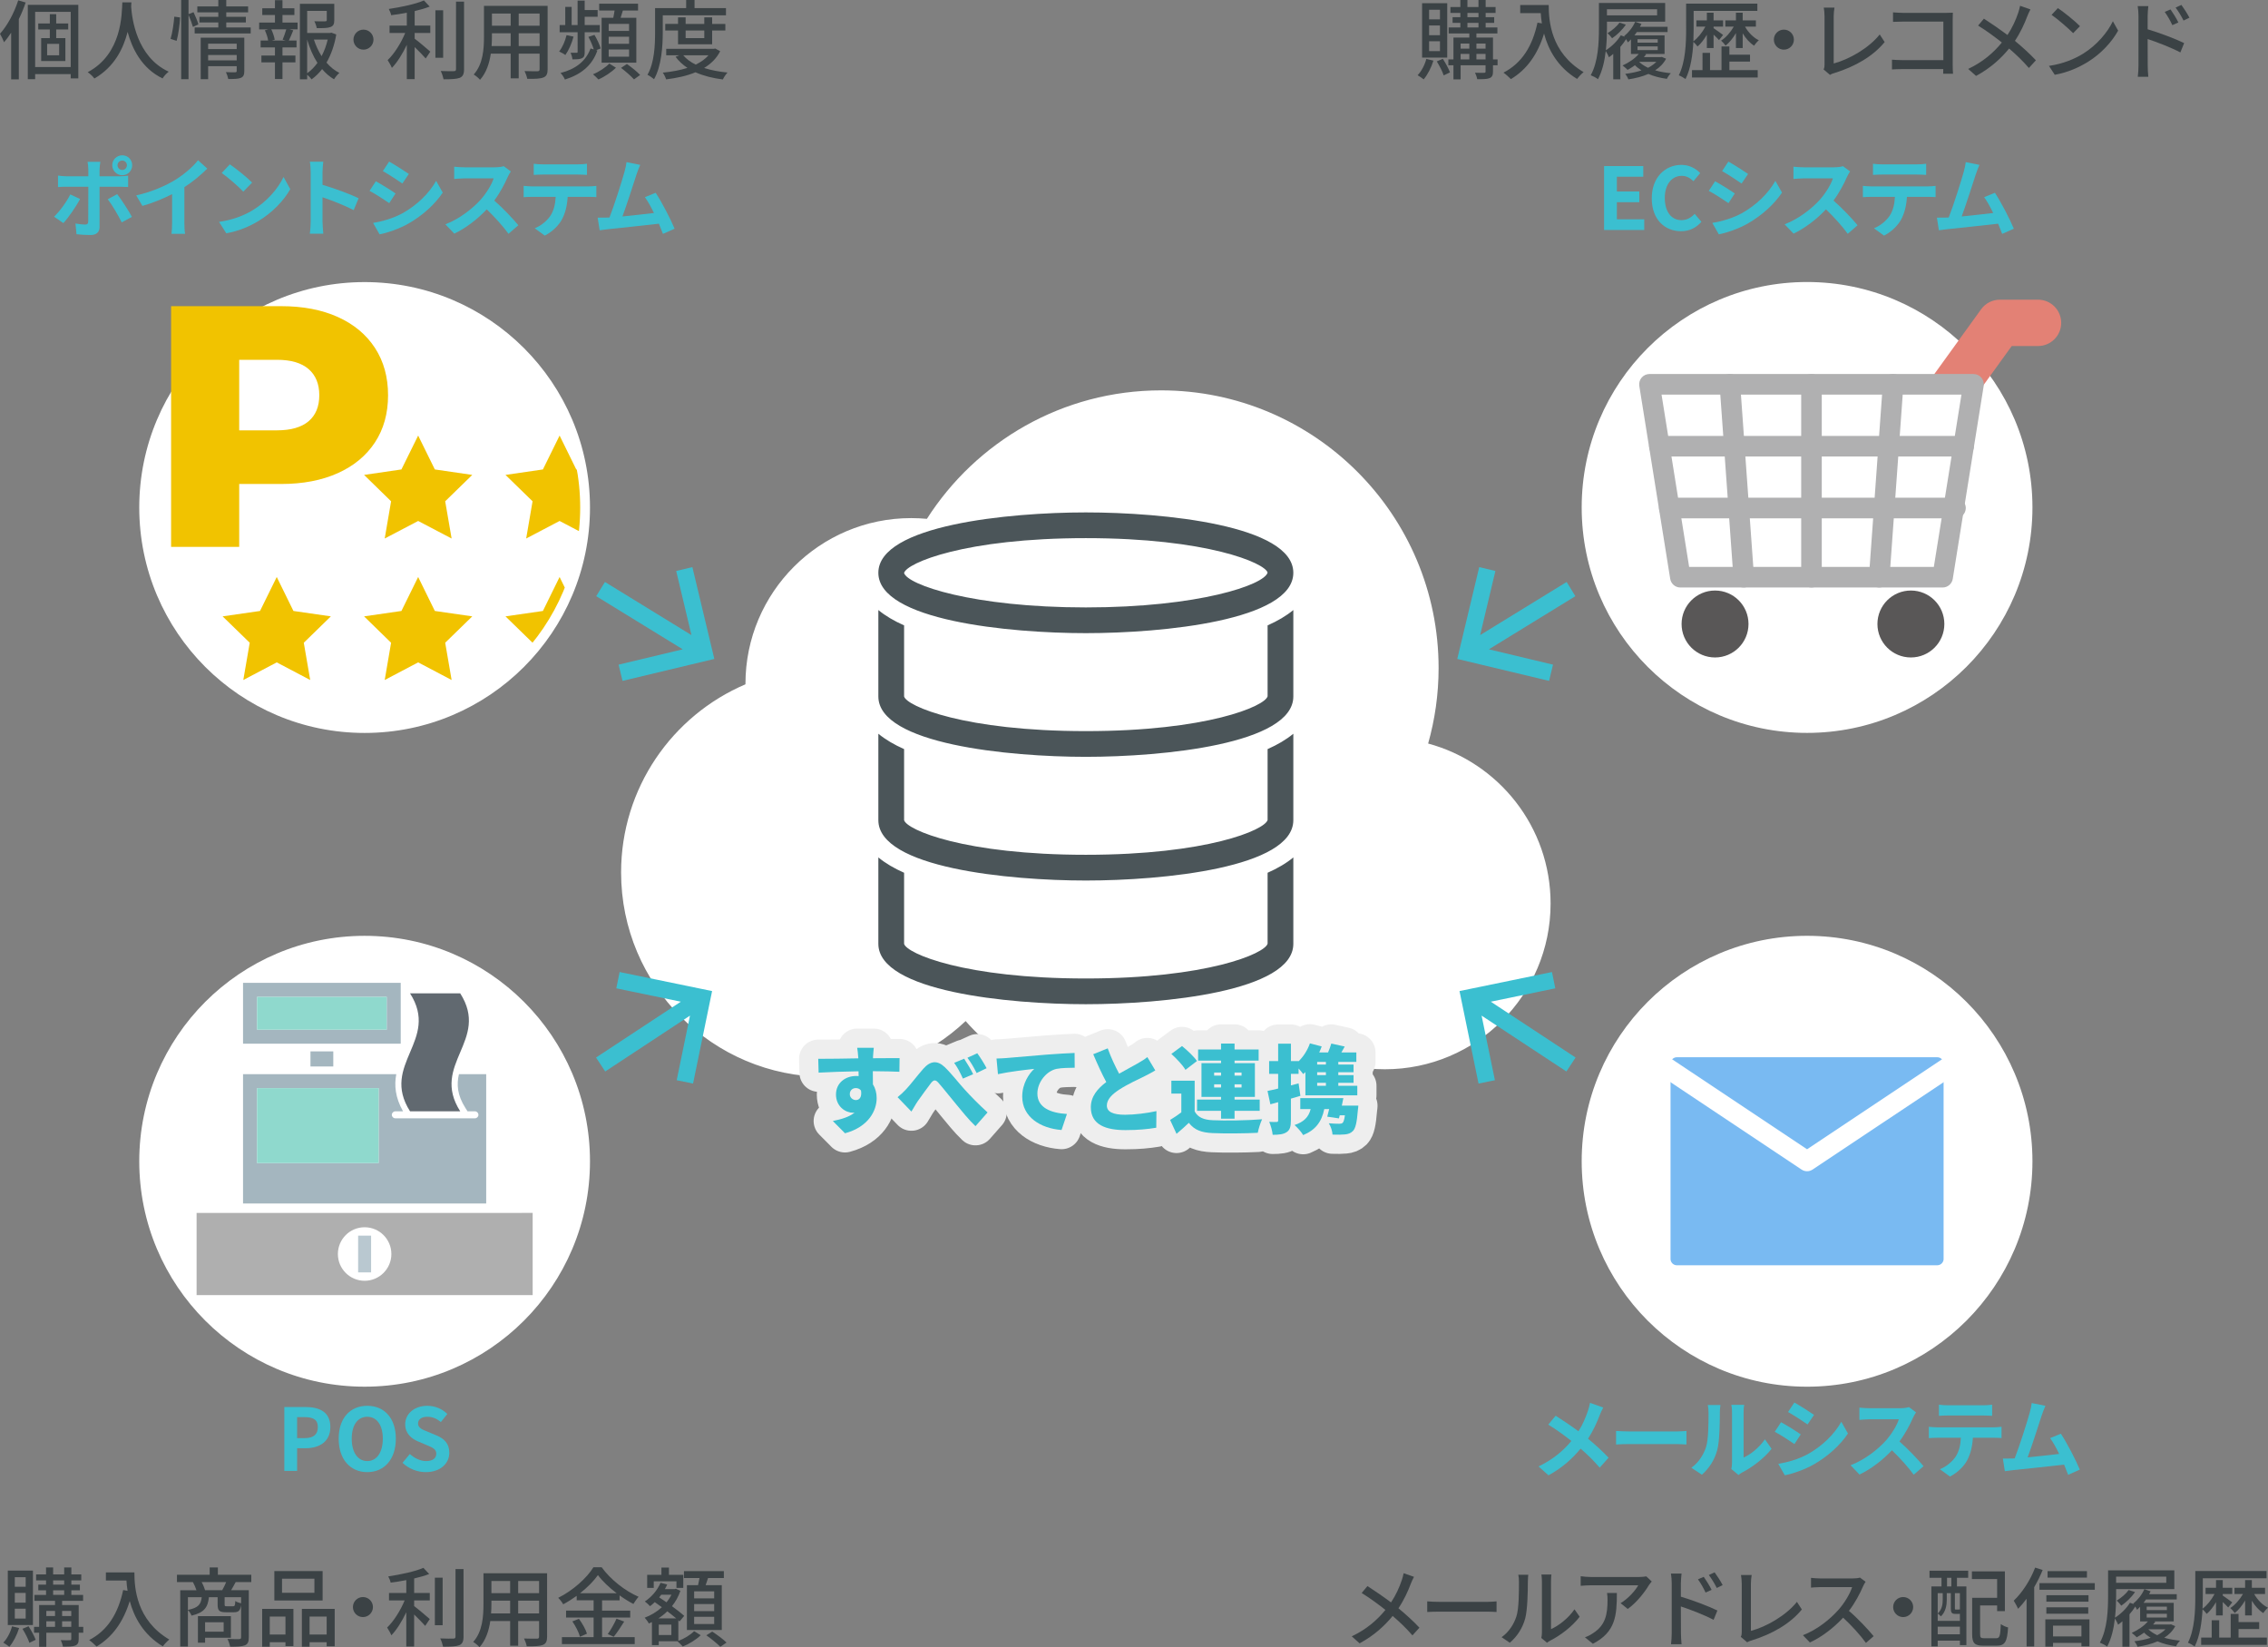
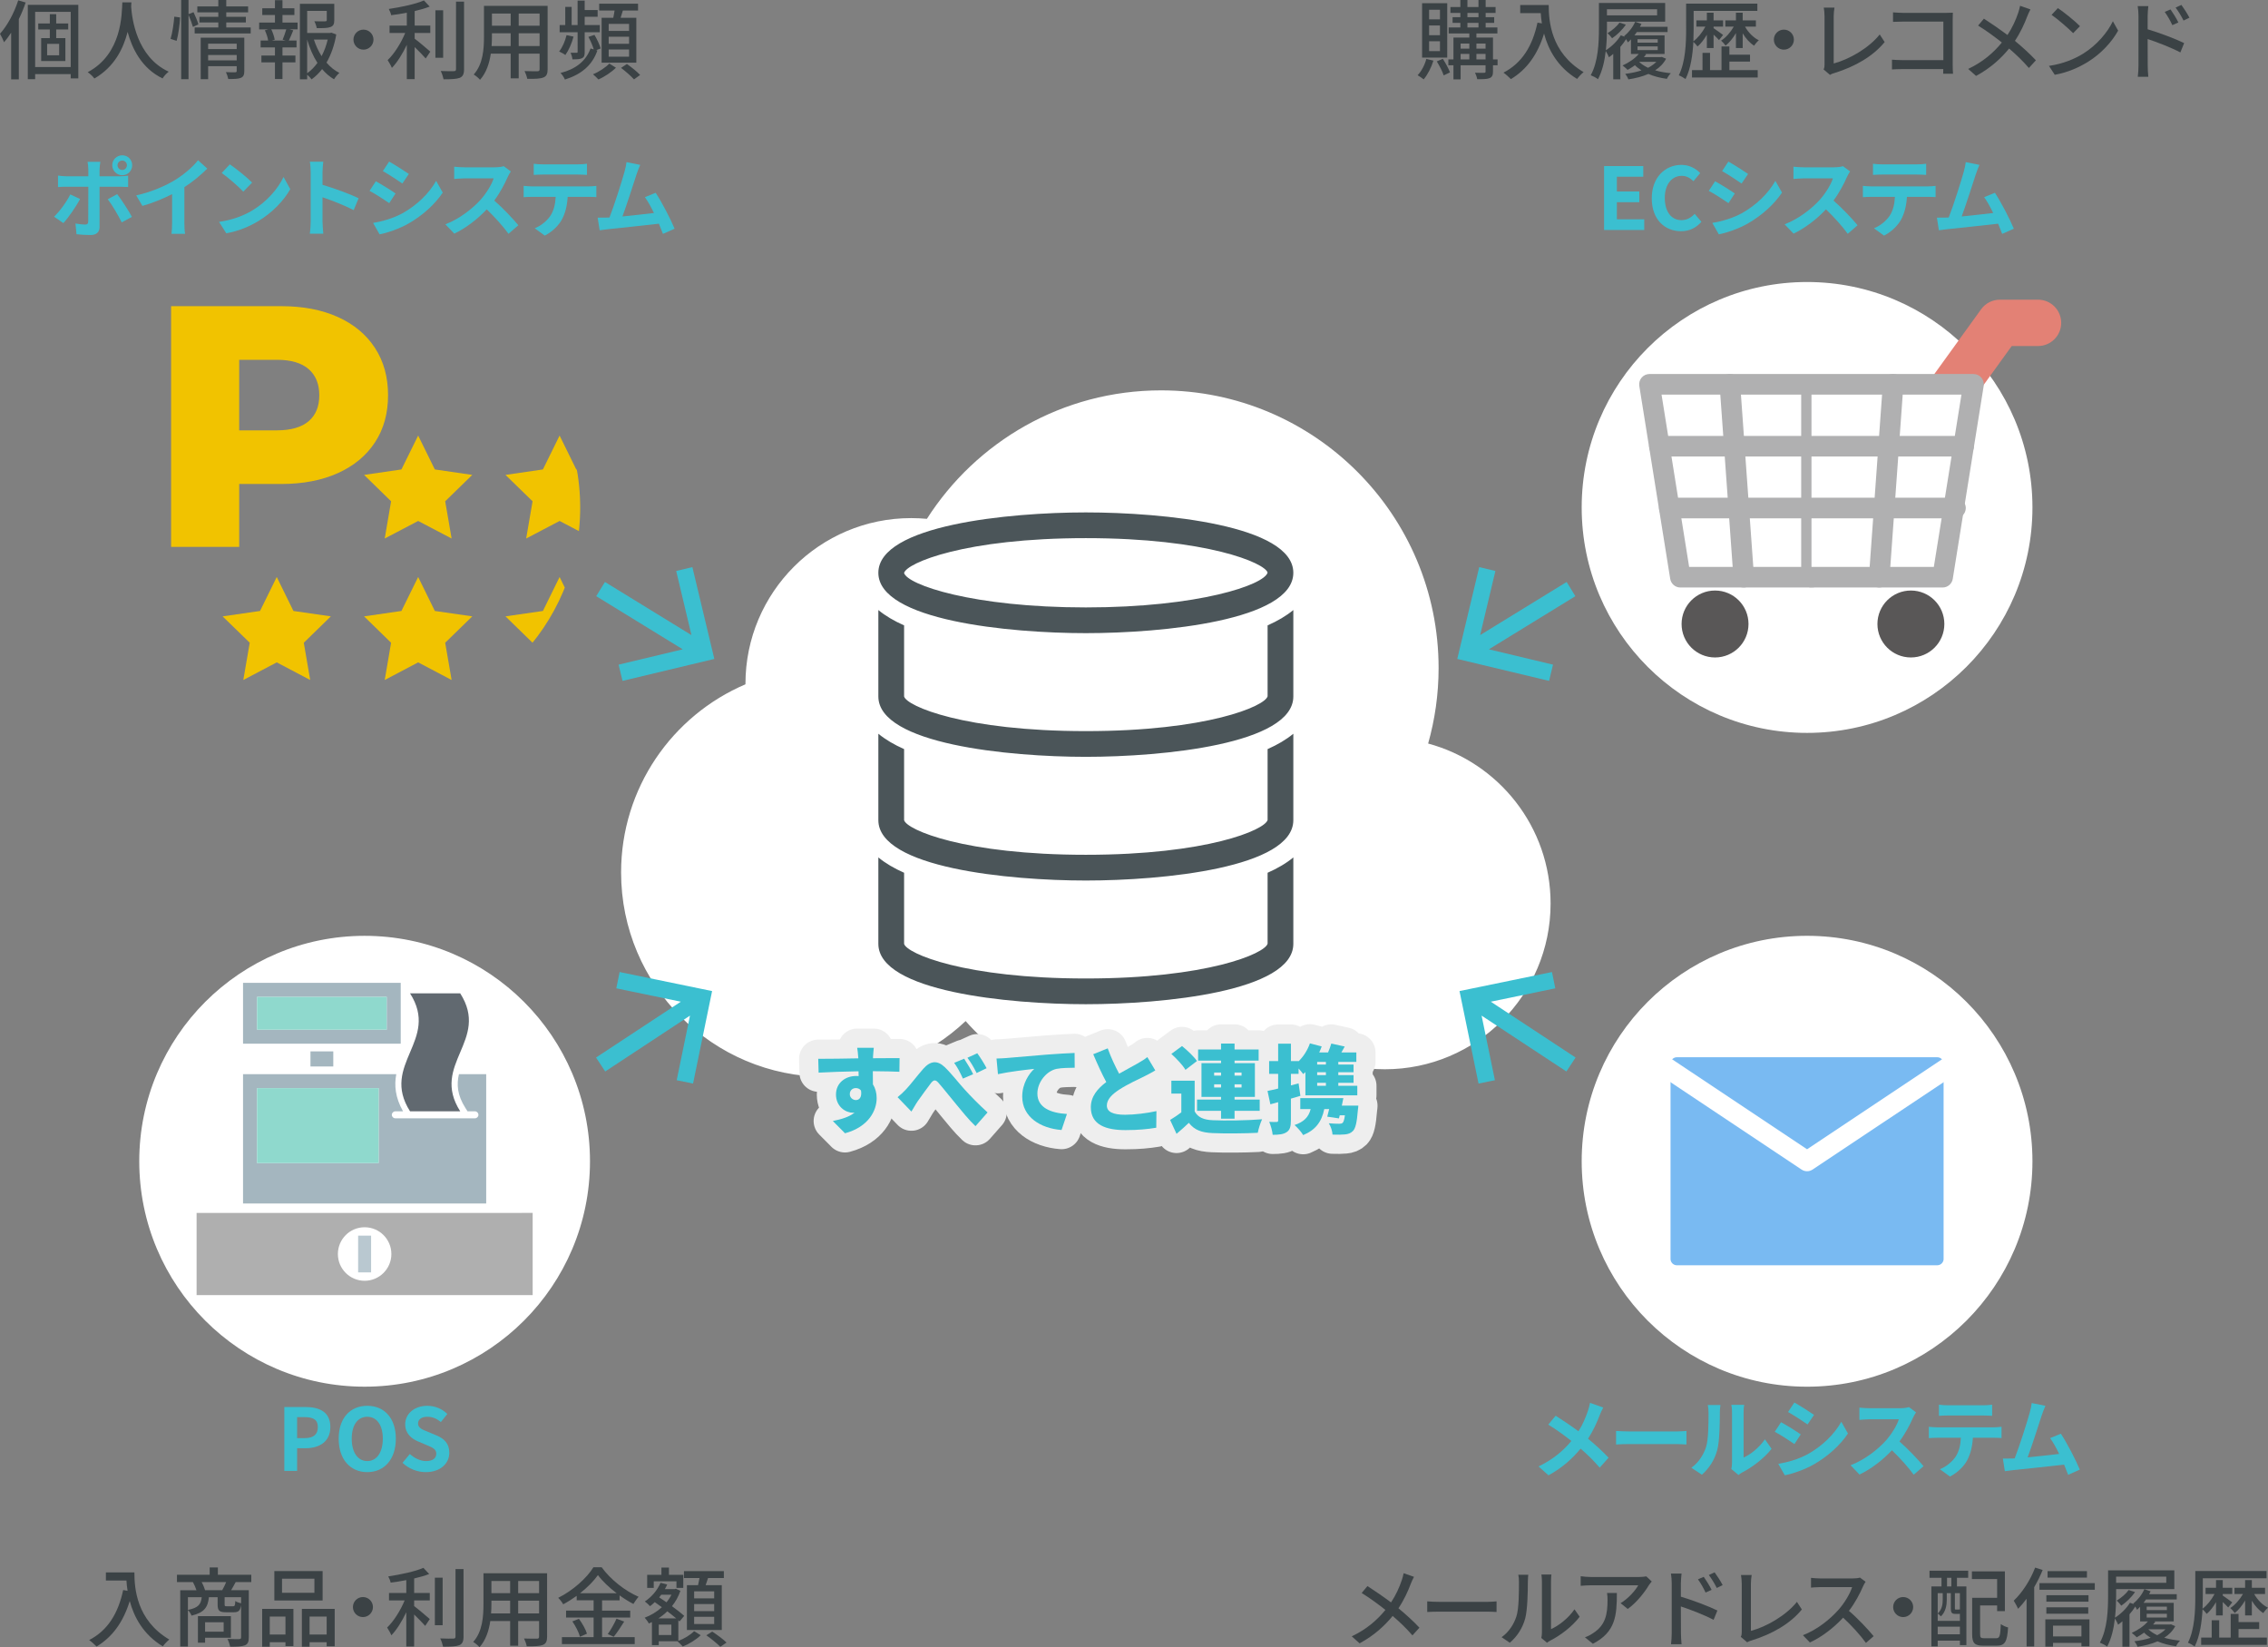
<svg xmlns="http://www.w3.org/2000/svg" xmlns:xlink="http://www.w3.org/1999/xlink" version="1.1" x="0px" y="0px" width="350px" height="254.135px" viewBox="0 0 350 254.135" enable-background="new 0 0 350 254.135" xml:space="preserve">
  <rect x="0" y="0" width="350" height="254.135" fill="#808080" stroke="none" />
  <g id="レイヤー_1">
</g>
  <g id="obj">
    <g>
-       <circle fill="#FFFFFF" cx="56.269" cy="78.3" r="34.779" />
      <circle fill="#FFFFFF" cx="56.269" cy="179.159" r="34.779" />
      <circle fill="#FFFFFF" cx="278.868" cy="78.29" r="34.781" />
      <circle fill="#FFFFFF" cx="278.868" cy="179.159" r="34.781" />
      <g>
        <path fill="#FFFFFF" d="M220.392,114.714c1.044-3.705,1.614-7.605,1.614-11.646c0-23.661-19.183-42.842-42.837-42.842     c-15.19,0-28.522,7.912-36.129,19.821c-0.796-0.07-1.61-0.113-2.428-0.113c-14.121,0-25.573,11.446-25.573,25.572     c0,0.02,0,0.046,0,0.07c-11.282,4.808-19.191,15.992-19.191,29.028c0,17.414,14.118,31.532,31.531,31.532     c8.381,0,15.992-3.272,21.639-8.605c5.879,6.704,14.5,10.942,24.12,10.942c9.227,0,17.538-3.904,23.39-10.141     c4.541,4.127,10.571,6.636,17.19,6.636c14.121,0,25.571-11.449,25.571-25.572C239.29,127.585,231.271,117.648,220.392,114.714z" />
        <path fill="#4B5559" d="M167.567,97.683c-11.892,0-32.019-1.962-32.019-9.313c0-7.354,20.127-9.315,32.019-9.315     c11.894,0,32.02,1.962,32.02,9.315C199.587,95.721,179.461,97.683,167.567,97.683z M167.567,83.024     c-18.708,0-27.647,3.845-28.051,5.372c0.498,1.817,10.568,5.318,28.051,5.318c17.486,0,27.556-3.501,28.049-5.375     C195.214,86.869,186.277,83.024,167.567,83.024z M195.617,96.485v10.938c-0.401,1.529-9.339,5.373-28.049,5.373     c-18.709,0-27.647-3.844-28.047-5.345V96.485c-1.528-0.677-2.876-1.462-3.972-2.367v13.333c0,7.352,20.127,9.313,32.019,9.313     c11.894,0,32.02-1.961,32.02-9.313V94.118C198.493,95.023,197.145,95.809,195.617,96.485z M195.617,115.57v10.937     c-0.401,1.53-9.339,5.37-28.049,5.37c-18.709,0-27.647-3.84-28.047-5.344V115.57c-1.528-0.677-2.876-1.463-3.972-2.369v13.332     c0,7.354,20.127,9.315,32.019,9.315c11.894,0,32.02-1.961,32.02-9.315v-13.332C198.493,114.107,197.145,114.894,195.617,115.57z      M195.617,134.65v10.938c-0.401,1.529-9.339,5.373-28.049,5.373c-18.709,0-27.647-3.844-28.047-5.345V134.65     c-1.528-0.677-2.876-1.459-3.972-2.369v13.334c0,7.354,20.127,9.316,32.019,9.316c11.894,0,32.02-1.962,32.02-9.316v-13.334     C198.493,133.191,197.145,133.974,195.617,134.65z" />
      </g>
      <g>
        <path fill="#3BBFD0" d="M43.878,217.074h3.238c2.186,0,3.865,0.76,3.865,3.091c0,2.252-1.692,3.266-3.811,3.266h-1.319v3.504     h-1.973V217.074z M47.037,221.871c1.358,0,2.012-0.573,2.012-1.706c0-1.146-0.72-1.532-2.079-1.532h-1.119v3.238H47.037z" />
        <path fill="#3BBFD0" d="M52.266,221.964c0-3.211,1.799-5.076,4.41-5.076c2.612,0,4.411,1.878,4.411,5.076     s-1.799,5.157-4.411,5.157C54.065,227.121,52.266,225.162,52.266,221.964z M59.075,221.964c0-2.118-0.933-3.384-2.399-3.384     c-1.465,0-2.398,1.266-2.398,3.384c0,2.106,0.933,3.451,2.398,3.451C58.143,225.415,59.075,224.07,59.075,221.964z" />
        <path fill="#3BBFD0" d="M62.116,225.683l1.133-1.359c0.706,0.652,1.639,1.092,2.505,1.092c1.026,0,1.572-0.439,1.572-1.132     c0-0.732-0.6-0.96-1.479-1.332l-1.319-0.561c-1-0.413-1.999-1.213-1.999-2.651c0-1.613,1.412-2.852,3.411-2.852     c1.146,0,2.292,0.453,3.091,1.266l-0.999,1.239c-0.626-0.52-1.279-0.813-2.092-0.813c-0.867,0-1.426,0.386-1.426,1.039     c0,0.706,0.707,0.96,1.546,1.293l1.292,0.546c1.199,0.493,1.985,1.253,1.985,2.678c0,1.613-1.346,2.985-3.624,2.985     C64.395,227.121,63.076,226.602,62.116,225.683z" />
      </g>
      <g>
-         <path fill="#3B4245" d="M2.949,251.176c-0.333,1.093-0.906,2.186-1.505,2.892c-0.213-0.187-0.68-0.493-0.933-0.64     c0.6-0.626,1.093-1.559,1.346-2.519L2.949,251.176z M5.081,250.709H1.203v-8.395h3.878V250.709z M3.962,243.327H2.283v1.479     h1.679V243.327z M3.962,245.753H2.283v1.505h1.679V245.753z M3.962,248.191H2.283v1.519h1.679V248.191z M4.401,250.896     c0.426,0.652,0.893,1.519,1.106,2.092l-0.973,0.467c-0.173-0.573-0.653-1.492-1.066-2.159L4.401,250.896z M12.85,251.896h-0.706     v0.96c0,0.546-0.12,0.839-0.506,1.012c-0.399,0.174-1.013,0.174-1.932,0.174c-0.04-0.279-0.187-0.719-0.333-0.999     c0.613,0.026,1.226,0.026,1.399,0.013c0.186,0,0.226-0.053,0.226-0.213v-0.946H7.147v2.172H6.041v-2.172H5.254v-0.906h0.786     v-3.371h2.452v-0.64H5.307v-0.92h1.8v-0.705H5.908v-0.88h1.199v-0.653H5.574v-0.919h1.533v-1.079h1.092v1.079h1.706v-1.079h1.106     v1.079h1.532v0.919h-1.532v0.653h1.319v0.88h-1.319v0.705h1.813v0.92H9.585v0.64h2.559v3.371h0.706V251.896z M7.147,248.537     v0.787h1.345v-0.787H7.147z M7.147,250.989h1.345v-0.853H7.147V250.989z M8.199,244.474h1.706v-0.653H8.199V244.474z      M8.199,246.059h1.706v-0.705H8.199V246.059z M9.585,248.537v0.787h1.413v-0.787H9.585z M10.998,250.989v-0.853H9.585v0.853     H10.998z" />
        <path fill="#3B4245" d="M20.741,242.595c0,2.411,0.307,7.355,5.384,10.354c-0.28,0.214-0.787,0.746-1,1.053     c-3.025-1.825-4.45-4.544-5.104-6.996c-0.986,3.212-2.652,5.543-5.117,7.022c-0.239-0.253-0.813-0.772-1.145-0.999     c2.865-1.479,4.477-4.104,5.25-7.715l0.68,0.119c-0.094-0.56-0.147-1.105-0.173-1.586h-3.172v-1.252H20.741z" />
        <path fill="#3B4245" d="M36.367,244.087c-0.253,0.467-0.479,0.893-0.706,1.253h2.732v7.275c0,0.652-0.133,1.026-0.6,1.227     c-0.479,0.186-1.199,0.213-2.279,0.213c-0.053-0.333-0.239-0.867-0.413-1.199c0.799,0.04,1.573,0.026,1.799,0.026     c0.239-0.014,0.307-0.08,0.307-0.279v-4.944c-0.133,0.854-0.427,1.079-1.106,1.079h-1.239c-1.04,0-1.279-0.266-1.279-1.199     v-1.119h-1.346c-0.16,1.546-0.707,2.372-2.678,2.838c-0.094-0.253-0.333-0.652-0.56-0.853v5.623h-1.186v-8.688h2.504     c-0.133-0.4-0.333-0.88-0.546-1.253h-2.465v-1.133h5.05v-1.132h1.266v1.132h5.157v1.133H36.367z M28.999,248.378     c1.599-0.32,2.012-0.853,2.132-1.959h-2.132V248.378z M31.65,252.668v0.773h-1.106v-4.104h5.09v3.331H31.65z M34.289,245.34     c0.213-0.36,0.453-0.854,0.612-1.253h-3.784c0.227,0.399,0.426,0.893,0.533,1.253H34.289z M31.65,250.283v1.452h2.865v-1.452     H31.65z M37.207,246.419h-2.545v1.106c0,0.267,0.04,0.292,0.346,0.292h0.96c0.253,0,0.306-0.093,0.346-0.813     c0.187,0.147,0.586,0.293,0.893,0.348V246.419z" />
        <path fill="#3B4245" d="M40.458,248.218h4.823v5.743h-1.226v-0.6H41.63v0.693h-1.172V248.218z M41.63,249.404v2.771h2.425v-2.771     H41.63z M49.786,246.926h-7.449v-4.544h7.449V246.926z M48.52,243.567h-4.997v2.172h4.997V243.567z M51.651,248.218v5.77h-1.239     v-0.626h-2.638v0.693h-1.186v-5.837H51.651z M50.412,252.176v-2.771h-2.638v2.771H50.412z" />
        <path fill="#3B4245" d="M56.009,246.393c0.853,0,1.545,0.692,1.545,1.545c0,0.854-0.693,1.547-1.545,1.547     c-0.853,0-1.546-0.693-1.546-1.547C54.463,247.085,55.156,246.393,56.009,246.393z" />
        <path fill="#3B4245" d="M63.911,245.766h2.412v1.146h-2.412v0.88c0.653,0.479,2.052,1.679,2.412,1.998l-0.707,1.053     c-0.373-0.427-1.079-1.159-1.706-1.759v4.943h-1.212v-5.29c-0.653,1.373-1.479,2.719-2.305,3.558     c-0.133-0.359-0.453-0.879-0.653-1.199c1.013-0.959,2.079-2.651,2.706-4.184h-2.413v-1.146h2.666v-1.985     c-0.813,0.16-1.639,0.294-2.412,0.387c-0.053-0.28-0.226-0.706-0.373-0.96c1.933-0.293,4.158-0.76,5.424-1.319l0.893,0.947     c-0.667,0.267-1.466,0.492-2.319,0.692V245.766z M68.308,250.736h-1.199v-7.329h1.199V250.736z M71.533,242.075v10.407     c0,0.772-0.186,1.132-0.652,1.345c-0.494,0.188-1.293,0.228-2.505,0.228c-0.067-0.347-0.253-0.92-0.439-1.279     c0.906,0.04,1.745,0.04,2.012,0.026c0.253,0,0.346-0.08,0.346-0.319v-10.407H71.533z" />
        <path fill="#3B4245" d="M84.43,252.495c0,0.72-0.173,1.093-0.653,1.279c-0.493,0.2-1.265,0.227-2.491,0.213     c-0.053-0.333-0.253-0.88-0.414-1.199c0.853,0.04,1.732,0.027,1.986,0.027c0.24,0,0.333-0.08,0.333-0.333v-2.386h-3.225v3.811     h-1.239v-3.811h-3.065c-0.213,1.466-0.693,2.958-1.666,4.038c-0.187-0.24-0.693-0.667-0.973-0.813     c1.453-1.613,1.586-3.972,1.586-5.851v-4.744h9.82V252.495z M78.727,248.924v-1.972h-2.892v0.533     c0,0.452-0.013,0.946-0.053,1.438H78.727z M75.835,243.914v1.879h2.892v-1.879H75.835z M83.191,243.914h-3.225v1.879h3.225     V243.914z M83.191,248.924v-1.972h-3.225v1.972H83.191z" />
        <path fill="#3B4245" d="M92.913,252.575h5.037v1.079H86.717v-1.079h4.89v-3.024h-4.25v-1.066h4.25v-1.586h-2.612v-0.692     c-0.667,0.479-1.359,0.919-2.079,1.306c-0.146-0.279-0.506-0.746-0.773-0.999c2.265-1.119,4.437-3.078,5.437-4.718h1.266     c1.413,1.945,3.638,3.664,5.703,4.558c-0.293,0.32-0.586,0.746-0.8,1.105c-0.706-0.359-1.425-0.813-2.132-1.319v0.76h-2.705     v1.586h4.344v1.066h-4.344V252.575z M89.341,249.75c0.52,0.706,1.053,1.652,1.239,2.293l-1.079,0.479     c-0.16-0.64-0.667-1.64-1.173-2.372L89.341,249.75z M95.165,245.806c-1.159-0.879-2.199-1.865-2.892-2.798     c-0.64,0.906-1.613,1.892-2.759,2.798H95.165z M93.792,252.108c0.453-0.626,1.026-1.639,1.346-2.372l1.186,0.44     c-0.52,0.839-1.119,1.746-1.613,2.346L93.792,252.108z" />
        <path fill="#3B4245" d="M104.684,253.162c0.92-0.347,1.933-0.974,2.425-1.507l1.026,0.627c-0.692,0.68-1.812,1.372-2.771,1.745     c-0.199-0.226-0.56-0.586-0.813-0.813h-2.892v0.6h-1.052v-3.558c-0.16,0.066-0.32,0.146-0.48,0.213     c-0.133-0.267-0.426-0.666-0.64-0.893c0.947-0.347,1.879-0.906,2.652-1.612c-0.374-0.28-0.747-0.547-1.093-0.787     c-0.24,0.228-0.48,0.44-0.733,0.627c-0.16-0.2-0.573-0.56-0.8-0.732c1.026-0.667,1.932-1.719,2.425-2.879l1.026,0.267     c-0.107,0.24-0.226,0.479-0.359,0.706h1.505l0.187-0.053l0.707,0.319c-0.306,0.893-0.76,1.692-1.306,2.372     c0.747,0.547,1.439,1.079,1.893,1.492l-0.72,0.854l-0.187-0.174V253.162z M100.887,244.979h-1.013v-2.012h2.199v-1.12h1.159v1.12     h2.212v2.012h-1.053v-1.013h-3.504V244.979z M104.352,249.684c-0.387-0.333-0.867-0.706-1.373-1.093     c-0.413,0.413-0.879,0.773-1.372,1.093H104.352z M103.605,250.644h-1.946v1.611h1.946V250.644z M102.046,246.033     c-0.106,0.146-0.213,0.279-0.32,0.412c0.36,0.24,0.746,0.493,1.132,0.76c0.293-0.359,0.561-0.76,0.76-1.172H102.046z      M107.723,244.566c0.079-0.346,0.159-0.746,0.226-1.105h-2.398v-1.066h6.156v1.066h-2.438c-0.12,0.373-0.253,0.76-0.374,1.105     h2.492v6.916h-5.383v-6.916H107.723z M110.214,245.513h-3.092v1.08h3.092V245.513z M110.214,247.472h-3.092v1.093h3.092V247.472z      M110.214,249.444h-3.092v1.105h3.092V249.444z M109.908,251.723c0.746,0.479,1.719,1.199,2.212,1.692l-0.96,0.652     c-0.466-0.479-1.412-1.252-2.158-1.772L109.908,251.723z" />
      </g>
      <g>
        <path fill="#3BBFD0" d="M12.353,30.701c-0.613,1.186-1.839,2.932-2.572,3.718l-1.438-0.986c0.892-0.853,1.958-2.318,2.504-3.438     L12.353,30.701z M15.364,28.808v6.197c0,0.773-0.44,1.252-1.386,1.252c-0.72,0-1.492-0.04-2.172-0.12l-0.16-1.652     c0.573,0.106,1.159,0.159,1.479,0.159c0.346,0,0.479-0.133,0.492-0.479c0.014-0.493,0.014-4.717,0.014-5.343v-0.014h-3.385     c-0.399,0-0.919,0.014-1.292,0.054v-1.772c0.4,0.053,0.879,0.107,1.292,0.107h3.385V26.13c0-0.347-0.067-0.933-0.12-1.16h1.972     c-0.027,0.187-0.12,0.826-0.12,1.16v1.066h3.104c0.374,0,0.96-0.04,1.306-0.094v1.746c-0.413-0.026-0.933-0.04-1.293-0.04H15.364     z M18.082,29.954c0.68,0.853,1.746,2.532,2.278,3.504l-1.572,0.853c-0.573-1.146-1.519-2.758-2.158-3.571L18.082,29.954z      M17.322,25.491c0-0.853,0.693-1.532,1.545-1.532c0.853,0,1.533,0.679,1.533,1.532s-0.68,1.545-1.533,1.545     C18.015,27.036,17.322,26.344,17.322,25.491z M18.135,25.491c0,0.399,0.32,0.733,0.732,0.733c0.4,0,0.72-0.333,0.72-0.733     c0-0.4-0.319-0.72-0.72-0.72C18.456,24.771,18.135,25.09,18.135,25.491z" />
        <path fill="#3BBFD0" d="M28.452,34.325c0,0.586,0.026,1.413,0.12,1.746h-2.105c0.053-0.32,0.093-1.159,0.093-1.746v-4.371     c-1.372,0.693-3.038,1.386-4.583,1.813l-0.959-1.625c2.332-0.506,4.571-1.492,6.063-2.412c1.345-0.84,2.731-2.025,3.478-3.011     l1.426,1.292c-1.013,1.013-2.212,2.012-3.532,2.865V34.325z" />
        <path fill="#3BBFD0" d="M38.905,32.486c2.265-1.346,4.011-3.385,4.851-5.184l1.039,1.879c-1.013,1.798-2.785,3.638-4.931,4.93     c-1.346,0.813-3.064,1.559-4.944,1.879l-1.119-1.759C35.88,33.939,37.612,33.259,38.905,32.486z M38.905,28.168l-1.359,1.399     c-0.693-0.746-2.358-2.198-3.331-2.878l1.252-1.333C36.399,25.983,38.132,27.37,38.905,28.168z" />
        <path fill="#3BBFD0" d="M54.583,32.419c-1.372-0.72-3.371-1.492-4.811-1.985v3.771c0,0.387,0.067,1.319,0.12,1.852h-2.079     c0.08-0.52,0.133-1.319,0.133-1.852v-7.648c0-0.48-0.04-1.146-0.133-1.612h2.079c-0.053,0.466-0.12,1.053-0.12,1.612v1.959     c1.786,0.52,4.344,1.465,5.57,2.065L54.583,32.419z" />
        <path fill="#3BBFD0" d="M61.04,29.848l-0.973,1.492c-0.76-0.52-2.132-1.426-3.038-1.893l0.972-1.479     C58.894,28.449,60.36,29.369,61.04,29.848z M62.119,32.899c2.265-1.265,4.118-3.091,5.184-4.997l1.026,1.813     c-1.239,1.839-3.118,3.531-5.304,4.784c-1.359,0.772-3.264,1.439-4.45,1.652l-1-1.759C59.067,34.138,60.667,33.686,62.119,32.899     z M63.092,26.836l-1,1.479c-0.746-0.52-2.132-1.426-3.011-1.919l0.973-1.466C60.933,25.424,62.399,26.356,63.092,26.836z" />
        <path fill="#3BBFD0" d="M78.832,26.45c-0.107,0.147-0.347,0.56-0.466,0.827c-0.454,1.039-1.199,2.465-2.092,3.664     c1.319,1.146,2.931,2.852,3.718,3.811l-1.52,1.319c-0.866-1.199-2.105-2.558-3.358-3.771c-1.413,1.493-3.185,2.879-5.01,3.745     l-1.372-1.439c2.145-0.813,4.21-2.425,5.463-3.824c0.879-1,1.692-2.319,1.985-3.265h-4.517c-0.56,0-1.292,0.08-1.572,0.093     v-1.892c0.359,0.053,1.172,0.093,1.572,0.093h4.69c0.586,0,1.12-0.08,1.386-0.173L78.832,26.45z" />
        <path fill="#3BBFD0" d="M90.816,28.755c0.28,0,0.853-0.026,1.213-0.08v1.733c-0.333-0.027-0.84-0.04-1.213-0.04h-3.211     c-0.08,1.372-0.373,2.491-0.853,3.424c-0.466,0.919-1.493,1.958-2.679,2.558l-1.559-1.132c0.946-0.36,1.879-1.133,2.412-1.906     c0.546-0.826,0.772-1.826,0.827-2.945h-3.665c-0.387,0-0.907,0.027-1.279,0.053v-1.746c0.399,0.04,0.866,0.08,1.279,0.08H90.816z      M83.794,26.929c-0.466,0-1.026,0.027-1.426,0.054v-1.72c0.426,0.067,0.973,0.093,1.413,0.093h5.357     c0.453,0,0.986-0.026,1.439-0.093v1.72c-0.466-0.027-0.973-0.054-1.439-0.054H83.794z" />
        <path fill="#3BBFD0" d="M102.306,36.084c-0.173-0.453-0.387-0.999-0.626-1.572c-2.172,0.253-6.21,0.68-7.889,0.853     c-0.333,0.04-0.826,0.107-1.252,0.16l-0.307-1.946c0.454,0,1.026,0,1.466-0.013l0.359-0.013c0.773-1.973,1.919-5.623,2.305-7.009     c0.187-0.68,0.267-1.092,0.32-1.532l2.118,0.426c-0.186,0.4-0.373,0.893-0.573,1.479c-0.426,1.306-1.505,4.691-2.172,6.477     c1.625-0.16,3.518-0.374,4.864-0.534c-0.467-0.959-0.959-1.852-1.399-2.438l1.666-0.679c0.947,1.439,2.305,4.051,2.919,5.543     L102.306,36.084z" />
      </g>
      <g>
        <g>
          <path fill="none" stroke="#EEEEEE" stroke-width="5.923" stroke-linecap="round" stroke-linejoin="round" d="M138.796,165.353      c-0.874-0.045-2.25-0.074-4.101-0.089c0.016,0.695,0.016,1.436,0.016,2.043c0.385,0.592,0.577,1.317,0.577,2.117      c0,1.879-1.213,4.426-4.885,5.417l-1.88-1.895c1.273-0.251,2.501-0.607,3.36-1.287c-0.089,0.015-0.178,0.015-0.267,0.015      c-1.081,0-2.605-0.918-2.605-2.813c0-1.777,1.421-2.857,3.124-2.857c0.133,0,0.252,0,0.371,0.015l-0.016-0.74      c-2.206,0.029-4.367,0.118-6.158,0.207l-0.059-2.131c1.702,0.015,4.293-0.045,6.188-0.074l-0.016-0.163      c-0.044-0.563-0.103-1.185-0.163-1.466h2.561c-0.044,0.281-0.103,1.185-0.119,1.451v0.163c1.362,0,3.332-0.03,4.101-0.016      L138.796,165.353z M132.076,169.72c0.474,0,0.962-0.341,0.799-1.466c-0.178-0.251-0.474-0.385-0.799-0.385      c-0.445,0-0.933,0.281-0.933,0.947C131.143,169.35,131.616,169.72,132.076,169.72z" />
          <path fill="none" stroke="#EEEEEE" stroke-width="5.923" stroke-linecap="round" stroke-linejoin="round" d="M139.848,168.031      c0.622-0.651,1.702-2.072,2.635-3.138c1.11-1.259,2.176-1.332,3.301-0.267c1.066,1.021,2.251,2.562,3.08,3.464      c0.962,1.051,2.102,2.235,3.538,3.538l-1.865,2.117c-1.021-0.962-2.176-2.398-3.064-3.479c-0.889-1.065-1.969-2.441-2.665-3.227      c-0.444-0.503-0.74-0.444-1.125,0.044c-0.518,0.667-1.495,2.014-2.058,2.813c-0.355,0.518-0.696,1.169-0.978,1.599l-2.131-2.221      C138.99,168.891,139.375,168.535,139.848,168.031z M150.18,165.723l-1.583,0.682c-0.474-1.022-0.77-1.614-1.347-2.429      l1.54-0.637C149.233,164.006,149.855,165.057,150.18,165.723z M152.253,164.805l-1.54,0.74      c-0.518-1.021-0.844-1.569-1.421-2.354l1.524-0.696C151.276,163.132,151.927,164.153,152.253,164.805z" />
          <path fill="none" stroke="#EEEEEE" stroke-width="5.923" stroke-linecap="round" stroke-linejoin="round" d="M155.293,163.235      c1.377-0.118,3.598-0.296,6.277-0.532c1.465-0.119,3.197-0.208,4.263-0.252l0.016,2.279c-0.755,0.015-1.999,0.015-2.813,0.178      c-1.584,0.355-2.945,2.072-2.945,3.805c0,2.161,2.028,3.005,4.56,3.152l-0.83,2.473c-3.271-0.252-6.069-2.027-6.069-5.151      c0-2.014,1.065-3.567,1.85-4.278c-1.258,0.134-3.834,0.43-5.595,0.814l-0.223-2.413      C154.376,163.295,155.013,163.266,155.293,163.235z" />
          <path fill="none" stroke="#EEEEEE" stroke-width="5.923" stroke-linecap="round" stroke-linejoin="round" d="M178.286,165.145      c-0.518,0.312-1.051,0.593-1.643,0.889c-0.873,0.43-2.59,1.214-3.878,2.043c-1.14,0.74-1.954,1.525-1.954,2.487      s0.932,1.421,2.812,1.421c1.451,0,3.449-0.252,4.84-0.563l-0.029,2.562c-1.333,0.222-2.798,0.369-4.752,0.369      c-3.02,0-5.344-0.814-5.344-3.523c0-1.673,1.036-2.871,2.384-3.893c-0.681-1.258-1.362-2.754-2.014-4.293l2.235-0.903      c0.533,1.48,1.184,2.813,1.762,3.908c1.081-0.621,2.191-1.199,2.827-1.568c0.622-0.356,1.096-0.637,1.525-0.992L178.286,165.145      z" />
          <path fill="none" stroke="#EEEEEE" stroke-width="5.923" stroke-linecap="round" stroke-linejoin="round" d="M184.362,171.466      c0.489,0.918,1.392,1.303,2.783,1.362c1.851,0.089,5.418,0.045,7.624-0.148c-0.237,0.489-0.563,1.48-0.667,2.088      c-1.939,0.104-5.092,0.133-6.987,0.044c-1.673-0.074-2.782-0.459-3.656-1.584c-0.563,0.548-1.14,1.066-1.895,1.703l-0.992-2.146      c0.548-0.326,1.155-0.74,1.732-1.17v-2.901h-1.539v-1.983h3.597V171.466z M182.941,165.057c-0.4-0.711-1.377-1.732-2.176-2.458      l1.643-1.214c0.814,0.651,1.835,1.614,2.309,2.31L182.941,165.057z M188.433,171.377h-3.701v-1.731h3.701v-0.415h-3.02v-5.211      h3.02v-0.385h-3.538v-1.717h3.538V161h2.087v0.918h3.715v1.717h-3.715v0.385h3.138v5.211h-3.138v0.415h3.878v1.731h-3.878v1.214      h-2.087V171.377z M187.367,165.944h1.066v-0.474h-1.066V165.944z M188.433,167.78v-0.488h-1.066v0.488H188.433z M190.52,165.471      v0.474h1.08v-0.474H190.52z M191.6,167.292h-1.08v0.488h1.08V167.292z" />
          <path fill="none" stroke="#EEEEEE" stroke-width="5.923" stroke-linecap="round" stroke-linejoin="round" d="M200.678,169.067      c-0.474,0.148-0.977,0.282-1.465,0.43v3.36c0,0.933-0.148,1.48-0.651,1.806c-0.504,0.341-1.185,0.415-2.162,0.415      c-0.044-0.532-0.281-1.421-0.532-1.998c0.474,0.029,0.962,0.029,1.14,0.015c0.178,0,0.236-0.045,0.236-0.237v-2.813      l-1.199,0.326l-0.443-2.058c0.474-0.089,1.036-0.223,1.643-0.371v-2.264h-1.391v-1.97h1.391v-2.694h1.97v2.694h1.184v0.03      c0.755-0.74,1.392-1.732,1.747-2.769l1.82,0.474c-0.118,0.312-0.236,0.622-0.385,0.933h1.362      c0.207-0.474,0.385-0.978,0.503-1.377l2.073,0.459c-0.179,0.312-0.356,0.622-0.519,0.918h2.31v1.451h-2.783v0.414h2.354v1.185      h-2.354v0.443h2.354v1.185h-2.354v0.459h2.932v1.48h-8.009v-3.582c-0.119,0.104-0.223,0.207-0.341,0.295      c-0.148-0.206-0.43-0.547-0.711-0.858v0.83h-1.184v1.775l1.184-0.311L200.678,169.067z M209.62,170.578      c0,0-0.029,0.459-0.074,0.711c-0.148,1.85-0.355,2.783-0.755,3.197c-0.355,0.354-0.74,0.488-1.258,0.533      c-0.43,0.044-1.141,0.059-1.896,0.029c-0.029-0.548-0.266-1.273-0.577-1.747c0.637,0.06,1.303,0.073,1.613,0.073      c0.223,0,0.386-0.028,0.519-0.133c0.147-0.133,0.267-0.488,0.355-1.169h-0.8c-0.044,0.163-0.074,0.326-0.118,0.474l-1.806-0.267      c0.088-0.341,0.191-0.74,0.296-1.169h-0.756c-0.414,2.013-1.391,3.241-3.256,4.012c-0.222-0.415-0.933-1.214-1.332-1.555      c1.421-0.459,2.19-1.229,2.487-2.457h-1.6v-1.688h6.646c-0.074,0.369-0.148,0.77-0.236,1.154H209.62z M204.616,163.828h-1.347      v0.414h1.347V163.828z M204.616,165.427h-1.347v0.443h1.347V165.427z M204.616,167.055h-1.347v0.459h1.347V167.055z" />
        </g>
        <g>
          <path fill="#3BBFD0" d="M138.796,165.353c-0.874-0.045-2.25-0.074-4.101-0.089c0.016,0.695,0.016,1.436,0.016,2.043      c0.385,0.592,0.577,1.317,0.577,2.117c0,1.879-1.213,4.426-4.885,5.417l-1.88-1.895c1.273-0.251,2.501-0.607,3.36-1.287      c-0.089,0.015-0.178,0.015-0.267,0.015c-1.081,0-2.605-0.918-2.605-2.813c0-1.777,1.421-2.857,3.124-2.857      c0.133,0,0.252,0,0.371,0.015l-0.016-0.74c-2.206,0.029-4.367,0.118-6.158,0.207l-0.059-2.131      c1.702,0.015,4.293-0.045,6.188-0.074l-0.016-0.163c-0.044-0.563-0.103-1.185-0.163-1.466h2.561      c-0.044,0.281-0.103,1.185-0.119,1.451v0.163c1.362,0,3.332-0.03,4.101-0.016L138.796,165.353z M132.076,169.72      c0.474,0,0.962-0.341,0.799-1.466c-0.178-0.251-0.474-0.385-0.799-0.385c-0.445,0-0.933,0.281-0.933,0.947      C131.143,169.35,131.616,169.72,132.076,169.72z" />
          <path fill="#3BBFD0" d="M139.848,168.031c0.622-0.651,1.702-2.072,2.635-3.138c1.11-1.259,2.176-1.332,3.301-0.267      c1.066,1.021,2.251,2.562,3.08,3.464c0.962,1.051,2.102,2.235,3.538,3.538l-1.865,2.117c-1.021-0.962-2.176-2.398-3.064-3.479      c-0.889-1.065-1.969-2.441-2.665-3.227c-0.444-0.503-0.74-0.444-1.125,0.044c-0.518,0.667-1.495,2.014-2.058,2.813      c-0.355,0.518-0.696,1.169-0.978,1.599l-2.131-2.221C138.99,168.891,139.375,168.535,139.848,168.031z M150.18,165.723      l-1.583,0.682c-0.474-1.022-0.77-1.614-1.347-2.429l1.54-0.637C149.233,164.006,149.855,165.057,150.18,165.723z       M152.253,164.805l-1.54,0.74c-0.518-1.021-0.844-1.569-1.421-2.354l1.524-0.696      C151.276,163.132,151.927,164.153,152.253,164.805z" />
          <path fill="#3BBFD0" d="M155.293,163.235c1.377-0.118,3.598-0.296,6.277-0.532c1.465-0.119,3.197-0.208,4.263-0.252l0.016,2.279      c-0.755,0.015-1.999,0.015-2.813,0.178c-1.584,0.355-2.945,2.072-2.945,3.805c0,2.161,2.028,3.005,4.56,3.152l-0.83,2.473      c-3.271-0.252-6.069-2.027-6.069-5.151c0-2.014,1.065-3.567,1.85-4.278c-1.258,0.134-3.834,0.43-5.595,0.814l-0.223-2.413      C154.376,163.295,155.013,163.266,155.293,163.235z" />
          <path fill="#3BBFD0" d="M178.286,165.145c-0.518,0.312-1.051,0.593-1.643,0.889c-0.873,0.43-2.59,1.214-3.878,2.043      c-1.14,0.74-1.954,1.525-1.954,2.487s0.932,1.421,2.812,1.421c1.451,0,3.449-0.252,4.84-0.563l-0.029,2.562      c-1.333,0.222-2.798,0.369-4.752,0.369c-3.02,0-5.344-0.814-5.344-3.523c0-1.673,1.036-2.871,2.384-3.893      c-0.681-1.258-1.362-2.754-2.014-4.293l2.235-0.903c0.533,1.48,1.184,2.813,1.762,3.908c1.081-0.621,2.191-1.199,2.827-1.568      c0.622-0.356,1.096-0.637,1.525-0.992L178.286,165.145z" />
          <path fill="#3BBFD0" d="M184.362,171.466c0.489,0.918,1.392,1.303,2.783,1.362c1.851,0.089,5.418,0.045,7.624-0.148      c-0.237,0.489-0.563,1.48-0.667,2.088c-1.939,0.104-5.092,0.133-6.987,0.044c-1.673-0.074-2.782-0.459-3.656-1.584      c-0.563,0.548-1.14,1.066-1.895,1.703l-0.992-2.146c0.548-0.326,1.155-0.74,1.732-1.17v-2.901h-1.539v-1.983h3.597V171.466z       M182.941,165.057c-0.4-0.711-1.377-1.732-2.176-2.458l1.643-1.214c0.814,0.651,1.835,1.614,2.309,2.31L182.941,165.057z       M188.433,171.377h-3.701v-1.731h3.701v-0.415h-3.02v-5.211h3.02v-0.385h-3.538v-1.717h3.538V161h2.087v0.918h3.715v1.717      h-3.715v0.385h3.138v5.211h-3.138v0.415h3.878v1.731h-3.878v1.214h-2.087V171.377z M187.367,165.944h1.066v-0.474h-1.066      V165.944z M188.433,167.78v-0.488h-1.066v0.488H188.433z M190.52,165.471v0.474h1.08v-0.474H190.52z M191.6,167.292h-1.08v0.488      h1.08V167.292z" />
          <path fill="#3BBFD0" d="M200.678,169.067c-0.474,0.148-0.977,0.282-1.465,0.43v3.36c0,0.933-0.148,1.48-0.651,1.806      c-0.504,0.341-1.185,0.415-2.162,0.415c-0.044-0.532-0.281-1.421-0.532-1.998c0.474,0.029,0.962,0.029,1.14,0.015      c0.178,0,0.236-0.045,0.236-0.237v-2.813l-1.199,0.326l-0.443-2.058c0.474-0.089,1.036-0.223,1.643-0.371v-2.264h-1.391v-1.97      h1.391v-2.694h1.97v2.694h1.184v0.03c0.755-0.74,1.392-1.732,1.747-2.769l1.82,0.474c-0.118,0.312-0.236,0.622-0.385,0.933      h1.362c0.207-0.474,0.385-0.978,0.503-1.377l2.073,0.459c-0.179,0.312-0.356,0.622-0.519,0.918h2.31v1.451h-2.783v0.414h2.354      v1.185h-2.354v0.443h2.354v1.185h-2.354v0.459h2.932v1.48h-8.009v-3.582c-0.119,0.104-0.223,0.207-0.341,0.295      c-0.148-0.206-0.43-0.547-0.711-0.858v0.83h-1.184v1.775l1.184-0.311L200.678,169.067z M209.62,170.578      c0,0-0.029,0.459-0.074,0.711c-0.148,1.85-0.355,2.783-0.755,3.197c-0.355,0.354-0.74,0.488-1.258,0.533      c-0.43,0.044-1.141,0.059-1.896,0.029c-0.029-0.548-0.266-1.273-0.577-1.747c0.637,0.06,1.303,0.073,1.613,0.073      c0.223,0,0.386-0.028,0.519-0.133c0.147-0.133,0.267-0.488,0.355-1.169h-0.8c-0.044,0.163-0.074,0.326-0.118,0.474l-1.806-0.267      c0.088-0.341,0.191-0.74,0.296-1.169h-0.756c-0.414,2.013-1.391,3.241-3.256,4.012c-0.222-0.415-0.933-1.214-1.332-1.555      c1.421-0.459,2.19-1.229,2.487-2.457h-1.6v-1.688h6.646c-0.074,0.369-0.148,0.77-0.236,1.154H209.62z M204.616,163.828h-1.347      v0.414h1.347V163.828z M204.616,165.427h-1.347v0.443h1.347V165.427z M204.616,167.055h-1.347v0.459h1.347V167.055z" />
        </g>
      </g>
      <g>
        <path fill="#3B4245" d="M3.958,0.387c-0.293,0.866-0.64,1.731-1.053,2.558v9.301H1.719V5.05C1.359,5.583,1,6.09,0.613,6.517     C0.52,6.209,0.187,5.53,0,5.21c1.133-1.266,2.186-3.198,2.812-5.157L3.958,0.387z M12.086,0.746V12.1h-1.173v-0.667h-5.49v0.786     H4.291V0.746H12.086z M10.913,10.34V1.826h-5.49v8.515H10.913z M8.675,4.543v1.333h1.413v3.544H6.356V5.877h1.333V4.543H5.903     V3.625h1.786V2.186h0.986v1.439h1.852v0.919H8.675z M9.127,6.77H7.275v1.759h1.852V6.77z" />
        <path fill="#3B4245" d="M20.279,0.36c-0.014,0.187-0.014,0.413-0.04,0.653c0.12,1.772,0.813,7.754,5.796,10.047     c-0.386,0.293-0.747,0.707-0.946,1.04c-3.225-1.559-4.704-4.611-5.397-7.183c-0.64,2.545-2.039,5.423-5.13,7.196     c-0.227-0.32-0.626-0.707-1.026-0.973c5.33-2.837,5.25-9.021,5.343-10.78H20.279z" />
        <path fill="#3B4245" d="M26.322,5.996c0.28-0.893,0.493-2.372,0.573-3.424l0.892,0.12c-0.04,1.053-0.253,2.611-0.533,3.611     L26.322,5.996z M29.773,4.157c-0.133-0.466-0.414-1.252-0.68-1.865v9.927h-1.133V0h1.133v2.186l0.773-0.307     c0.28,0.6,0.626,1.386,0.746,1.879L29.773,4.157z M38.688,4.237v0.92H30.04v-0.92h3.651V3.464h-2.918V2.599h2.918V1.906h-3.238     V0.986h3.238V0h1.226v0.986h3.372v0.919h-3.372v0.693h3.025v0.866h-3.025v0.773H38.688z M37.702,10.954     c0,0.56-0.12,0.879-0.52,1.052c-0.413,0.173-1.04,0.187-1.958,0.187c-0.053-0.306-0.213-0.773-0.36-1.066     c0.613,0.04,1.253,0.026,1.426,0.026c0.186-0.013,0.239-0.066,0.239-0.226v-0.72h-4.41v2.012h-1.146V5.81h6.729V10.954z      M32.119,6.743v0.826h4.41V6.743H32.119z M36.529,9.314V8.488h-4.41v0.826H36.529z" />
        <path fill="#3B4245" d="M43.591,3.478h2.332v1.053h-1.239l0.573,0.146c-0.227,0.561-0.466,1.146-0.68,1.573h1.186v1.066h-2.171     v1.253h1.998v1.052h-1.998v2.572h-1.16V9.621h-2.092V8.568h2.092V7.315h-2.212V6.25h1.16c-0.067-0.453-0.267-1.079-0.507-1.573     l0.547-0.146h-1.426V3.478h2.438V2.318h-1.959V1.279h1.959V0.026h1.16v1.253h1.839v1.039h-1.839V3.478z M43.617,6.13     c0.186-0.453,0.426-1.12,0.56-1.599h-2.305c0.24,0.52,0.466,1.173,0.52,1.599l-0.439,0.12h2.119L43.617,6.13z M51.892,5.317     c-0.267,1.585-0.773,3.078-1.506,4.343c0.573,0.667,1.239,1.213,1.985,1.586c-0.267,0.226-0.64,0.679-0.826,0.986     c-0.68-0.4-1.292-0.933-1.839-1.573c-0.466,0.613-1.013,1.146-1.625,1.586c-0.16-0.227-0.426-0.52-0.68-0.72v0.707h-1.119V0.587     h5.303v2.518c0,0.573-0.12,0.893-0.586,1.066c-0.439,0.173-1.119,0.173-2.118,0.173c-0.054-0.32-0.213-0.773-0.373-1.066     c0.759,0.026,1.465,0.026,1.666,0.013s0.253-0.053,0.253-0.2V1.679h-3.025V5.09h3.532l0.199-0.053L51.892,5.317z M47.401,11.3     c0.613-0.426,1.132-0.973,1.586-1.599c-0.68-1.052-1.199-2.278-1.586-3.598V11.3z M48.44,6.103     c0.293,0.906,0.694,1.772,1.187,2.559c0.426-0.8,0.732-1.666,0.946-2.559H48.44z" />
        <path fill="#3B4245" d="M56.09,4.571c0.853,0,1.546,0.692,1.546,1.545c0,0.853-0.694,1.545-1.546,1.545     c-0.853,0-1.545-0.693-1.545-1.545C54.544,5.263,55.237,4.571,56.09,4.571z" />
        <path fill="#3B4245" d="M63.992,3.944h2.412V5.09h-2.412V5.97c0.653,0.479,2.052,1.679,2.412,1.999l-0.707,1.052     c-0.373-0.426-1.079-1.159-1.706-1.759v4.944H62.78v-5.29c-0.653,1.372-1.479,2.718-2.305,3.557     c-0.133-0.359-0.453-0.879-0.653-1.199c1.013-0.959,2.079-2.652,2.706-4.184h-2.413V3.944h2.666V1.959     c-0.813,0.159-1.639,0.293-2.412,0.386c-0.053-0.28-0.226-0.707-0.373-0.959c1.933-0.293,4.158-0.759,5.424-1.319l0.893,0.947     c-0.667,0.266-1.466,0.493-2.319,0.693V3.944z M68.389,8.915H67.19V1.586h1.199V8.915z M71.614,0.253V10.66     c0,0.773-0.186,1.132-0.653,1.346c-0.493,0.187-1.293,0.227-2.505,0.227c-0.067-0.346-0.253-0.92-0.44-1.279     c0.906,0.04,1.745,0.04,2.012,0.026c0.253,0,0.346-0.08,0.346-0.32V0.253H71.614z" />
        <path fill="#3B4245" d="M84.511,10.673c0,0.72-0.173,1.093-0.653,1.279c-0.493,0.2-1.266,0.227-2.492,0.213     c-0.053-0.333-0.253-0.879-0.413-1.199c0.853,0.04,1.732,0.027,1.985,0.027c0.24,0,0.333-0.08,0.333-0.333V8.275h-3.225v3.811     h-1.239V8.275h-3.065c-0.213,1.466-0.692,2.958-1.666,4.038c-0.186-0.24-0.692-0.667-0.973-0.813     c1.452-1.612,1.585-3.971,1.585-5.85V0.906h9.821V10.673z M78.807,7.102V5.13h-2.892v0.533c0,0.453-0.013,0.946-0.053,1.438     H78.807z M75.916,2.092v1.879h2.892V2.092H75.916z M83.271,2.092h-3.225v1.879h3.225V2.092z M83.271,7.102V5.13h-3.225v1.972     H83.271z" />
        <path fill="#3B4245" d="M88.511,5.65c-0.28,1.053-0.759,2.132-1.266,2.838c-0.213-0.173-0.693-0.426-0.959-0.546     c0.52-0.64,0.919-1.599,1.146-2.519L88.511,5.65z M89.137,4.97h-2.772V3.864h0.866V1.066h0.987v2.798h0.919V0.093h1.093v1.453     h1.999v1.039H90.23v1.279h2.332V4.97H90.23v3.052c0,0.506-0.053,0.772-0.413,0.959c-0.333,0.16-0.813,0.174-1.479,0.174     c-0.026-0.32-0.146-0.72-0.279-1.013c0.399,0,0.8,0.013,0.919,0c0.12,0,0.16-0.027,0.16-0.147V4.97z M92.189,7.795     c-0.8,2.292-2.479,3.678-5.011,4.478c-0.12-0.32-0.413-0.747-0.68-1.013c2.345-0.6,3.905-1.813,4.637-3.784l0.494,0.147     c-0.16-0.561-0.494-1.333-0.827-1.933l0.933-0.307c0.4,0.653,0.8,1.52,0.96,2.092l-0.693,0.266L92.189,7.795z M95.054,10.447     c-0.667,0.666-1.772,1.412-2.706,1.812c-0.199-0.226-0.56-0.572-0.839-0.799c0.933-0.373,1.985-1.08,2.519-1.652L95.054,10.447z      M94.64,2.745c0.08-0.36,0.147-0.76,0.2-1.119h-2.372V0.573h5.997v1.053H96.12c-0.12,0.386-0.24,0.772-0.346,1.119h2.425v6.929     h-5.357V2.745H94.64z M97.079,3.691h-3.144v1.08h3.144V3.691z M97.079,5.664h-3.144v1.092h3.144V5.664z M97.079,7.636h-3.144     v1.106h3.144V7.636z M96.746,9.874c0.693,0.48,1.599,1.213,2.038,1.693l-0.946,0.68c-0.439-0.494-1.305-1.252-1.999-1.773     L96.746,9.874z" />
-         <path fill="#3B4245" d="M102.278,5.01c0,2.092-0.187,5.184-1.346,7.209c-0.226-0.2-0.746-0.56-1.013-0.68     c1.08-1.892,1.173-4.597,1.173-6.529V1.252h4.797V0h1.293v1.252h4.85v1.106h-9.753V5.01z M111.139,7.902     c-0.56,1.106-1.426,1.946-2.479,2.585c1.066,0.346,2.292,0.573,3.611,0.706c-0.253,0.253-0.573,0.747-0.72,1.066     c-1.572-0.199-2.998-0.56-4.224-1.106c-1.346,0.561-2.905,0.893-4.53,1.093c-0.093-0.307-0.32-0.786-0.52-1.039     c1.346-0.134,2.651-0.36,3.811-0.734c-0.732-0.479-1.346-1.052-1.838-1.719l0.6-0.226h-2.039v-1h7.342l0.227-0.04L111.139,7.902z      M104.636,6.836V4.704h-1.972V3.691h1.972V2.679h1.172v1.012h2.878V2.679h1.212v1.012h2.039v1.013h-2.039v2.132H104.636z      M105.436,8.528c0.479,0.573,1.132,1.053,1.932,1.439c0.786-0.387,1.466-0.853,1.972-1.439H105.436z M105.809,4.704v1.173h2.878     V4.704H105.809z" />
      </g>
      <g>
        <path fill="#3B4245" d="M221.206,9.354c-0.333,1.093-0.905,2.186-1.505,2.892c-0.214-0.187-0.68-0.494-0.934-0.64     c0.6-0.626,1.094-1.56,1.347-2.519L221.206,9.354z M223.337,8.888h-3.877V0.493h3.877V8.888z M222.218,1.506h-1.678v1.479h1.678     V1.506z M222.218,3.931h-1.678v1.505h1.678V3.931z M222.218,6.369h-1.678v1.52h1.678V6.369z M222.659,9.075     c0.426,0.653,0.893,1.519,1.105,2.092l-0.973,0.466c-0.173-0.573-0.652-1.493-1.066-2.159L222.659,9.075z M231.106,10.074h-0.705     v0.96c0,0.546-0.12,0.839-0.507,1.012c-0.399,0.173-1.013,0.173-1.932,0.173c-0.04-0.28-0.188-0.72-0.334-1     c0.613,0.027,1.227,0.027,1.399,0.013c0.187,0,0.227-0.053,0.227-0.213v-0.946h-3.851v2.172h-1.106v-2.172h-0.786V9.168h0.786     V5.797h2.452v-0.64h-3.185v-0.92h1.799V3.532h-1.199v-0.88h1.199V1.999h-1.532v-0.92h1.532V0h1.092v1.079h1.706V0h1.105v1.079     h1.533v0.92h-1.533v0.653h1.319v0.88h-1.319v0.706h1.813v0.92h-3.238v0.64h2.559v3.371h0.705V10.074z M225.404,6.716v0.787h1.346     V6.716H225.404z M225.404,9.168h1.346V8.315h-1.346V9.168z M226.456,2.652h1.706V1.999h-1.706V2.652z M226.456,4.237h1.706V3.532     h-1.706V4.237z M227.842,6.716v0.787h1.412V6.716H227.842z M229.254,9.168V8.315h-1.412v0.853H229.254z" />
        <path fill="#3B4245" d="M238.998,0.773c0,2.412,0.307,7.355,5.384,10.354c-0.28,0.213-0.786,0.746-0.999,1.052     c-3.025-1.825-4.451-4.543-5.104-6.996c-0.985,3.212-2.651,5.543-5.116,7.023c-0.24-0.253-0.813-0.773-1.146-0.999     c2.864-1.479,4.478-4.105,5.25-7.715l0.68,0.12c-0.094-0.56-0.147-1.106-0.174-1.586H234.6V0.773H238.998z" />
        <path fill="#3B4245" d="M257.113,9.061c-0.399,0.747-0.973,1.333-1.692,1.786c0.746,0.226,1.56,0.36,2.425,0.453     c-0.226,0.213-0.492,0.6-0.612,0.866c-1.039-0.146-1.999-0.387-2.852-0.76c-0.933,0.413-1.985,0.667-3.091,0.84     c-0.08-0.253-0.308-0.64-0.48-0.853c0.88-0.106,1.732-0.28,2.505-0.533c-0.373-0.24-0.72-0.493-1.013-0.8     c-0.359,0.28-0.759,0.507-1.132,0.72c-0.174-0.187-0.56-0.52-0.773-0.68c0.946-0.426,1.893-1.053,2.492-1.772h-1.199V6.076     c-0.16,0.173-0.319,0.333-0.467,0.466c-0.053-0.106-0.16-0.306-0.279-0.506c-0.253,0.413-0.561,0.813-0.893,1.199v4.998h-1.094     V8.315c-0.226,0.2-0.439,0.36-0.666,0.52c-0.066-0.213-0.319-0.692-0.493-0.959c-0.173,1.546-0.533,3.118-1.199,4.344     c-0.239-0.213-0.799-0.493-1.119-0.613c1.16-2.079,1.266-5.077,1.266-7.209V0.453h10.221v2.892h-8.981v1.053     c0,0.973-0.04,2.145-0.173,3.358c0.88-0.56,1.772-1.412,2.305-2.305l0.6,0.213l-0.08-0.094c0.68-0.546,1.334-1.359,1.706-2.211     l0.96,0.333c-0.067,0.133-0.147,0.293-0.227,0.44h4.264v0.813h-4.744c-0.12,0.187-0.253,0.346-0.372,0.52h4.65v2.865h-3.012     l0.173,0.053c-0.106,0.147-0.227,0.28-0.346,0.426h2.571l0.2-0.026L257.113,9.061z M247.985,1.426v0.946h7.742V1.426H247.985z      M250.904,3.798c-0.521,0.786-1.373,1.599-2.119,2.105c-0.133-0.186-0.506-0.613-0.706-0.786     c0.693-0.427,1.412-1.013,1.839-1.625L250.904,3.798z M252.703,6.583h3.118V6.05h-3.118V6.583z M252.703,7.729h3.118V7.156     h-3.118V7.729z M254.328,10.46c0.507-0.267,0.946-0.573,1.279-0.919h-2.651C253.302,9.888,253.782,10.194,254.328,10.46z" />
        <path fill="#3B4245" d="M263.403,5.356c-0.427,0.733-0.933,1.399-1.439,1.813c-0.16-0.213-0.427-0.533-0.64-0.707     c-0.106,1.933-0.399,4.131-1.212,5.73c-0.228-0.173-0.747-0.466-1.04-0.573c1.04-2.065,1.133-4.997,1.133-7.089V0.56h10.993     v1.119h-9.834v2.865c0,0.547-0.013,1.173-0.04,1.826c0.68-0.492,1.387-1.372,1.853-2.265h-1.386V3.145h1.612V1.959h1.039v1.186     h1.466v0.959h-1.466v0.24c0.36,0.239,1.226,0.866,1.466,1.052l-0.626,0.787c-0.174-0.2-0.507-0.533-0.84-0.84v2.066h-1.039V5.356     z M266.88,10.82h4.371v1.132h-10.141V10.82h1.625V8.155h1.159v2.665h1.772V7.169h1.213v1.266h3.185v1.066h-3.185V10.82z      M267.893,7.409V5.103c-0.452,0.774-1.026,1.493-1.599,1.933c-0.16-0.24-0.48-0.587-0.693-0.773     c0.72-0.44,1.466-1.293,1.959-2.159h-1.306V3.145h1.639V1.959h1.04v1.186h2.038v0.959h-1.679c0.493,0.88,1.279,1.706,2.132,2.105     c-0.24,0.2-0.572,0.586-0.72,0.839c-0.68-0.413-1.292-1.119-1.771-1.906v2.266H267.893z" />
        <path fill="#3B4245" d="M275.289,4.571c0.854,0,1.547,0.692,1.547,1.545c0,0.853-0.693,1.545-1.547,1.545     c-0.853,0-1.545-0.693-1.545-1.545C273.744,5.263,274.436,4.571,275.289,4.571z" />
        <path fill="#3B4245" d="M281.419,10.713c0.133-0.266,0.146-0.466,0.146-0.746V2.519c0-0.426-0.054-1.039-0.12-1.346h1.652     c-0.067,0.414-0.12,0.893-0.12,1.333v7.289c2.398-0.639,5.424-2.372,7.103-4.477l0.76,1.172c-1.772,2.172-4.531,3.785-7.77,4.784     c-0.159,0.04-0.412,0.12-0.665,0.28L281.419,10.713z" />
        <path fill="#3B4245" d="M299.874,11.38c0-0.187,0.013-0.44,0.013-0.72h-6.315c-0.547,0-1.213,0.026-1.599,0.053V9.208     c0.386,0.026,0.973,0.066,1.545,0.066h6.384V3.332h-6.224c-0.52,0-1.199,0.027-1.545,0.04V1.906     c0.466,0.04,1.105,0.08,1.545,0.08h6.623c0.36,0,0.825-0.013,1.065-0.026c-0.013,0.293-0.026,0.773-0.026,1.119v6.89     c0,0.466,0.026,1.119,0.054,1.412H299.874z" />
        <path fill="#3B4245" d="M313.34,1.453c-0.16,0.266-0.373,0.773-0.492,1.066c-0.414,1.119-1.066,2.532-1.906,3.785     c1.173,0.972,2.318,2.012,3.238,2.998l-1.08,1.186c-0.959-1.106-1.945-2.052-3.051-2.999c-1.213,1.479-2.825,2.999-5.104,4.225     l-1.213-1.08c2.266-1.079,3.878-2.465,5.197-4.077c-0.973-0.773-2.346-1.799-3.665-2.612l0.894-1.066     c1.105,0.707,2.571,1.72,3.638,2.519c0.772-1.159,1.279-2.318,1.652-3.411c0.105-0.307,0.239-0.786,0.293-1.092L313.34,1.453z" />
        <path fill="#3B4245" d="M321.435,8.302c2.146-1.319,3.812-3.318,4.625-5.024l0.813,1.452c-0.96,1.719-2.599,3.544-4.678,4.824     c-1.345,0.826-3.037,1.613-5.103,1.985l-0.893-1.373C318.424,9.834,320.157,9.088,321.435,8.302z M320.983,4.038l-1.053,1.079     c-0.692-0.707-2.346-2.146-3.331-2.825l0.973-1.04C318.518,1.879,320.237,3.265,320.983,4.038z" />
        <path fill="#3B4245" d="M331.425,4.518c1.758,0.52,4.316,1.479,5.636,2.132l-0.586,1.438c-1.413-0.746-3.585-1.585-5.05-2.065     l0.013,4.118c0,0.413,0.04,1.212,0.093,1.706h-1.625c0.066-0.467,0.106-1.2,0.106-1.706V2.438c0-0.426-0.04-1.053-0.12-1.492     h1.639c-0.04,0.439-0.105,1.013-0.105,1.492V4.518z M335.236,3.878c-0.347-0.76-0.72-1.399-1.173-2.039l0.893-0.386     c0.36,0.52,0.92,1.385,1.213,2.012L335.236,3.878z M336.968,3.171c-0.387-0.76-0.76-1.373-1.227-1.999l0.894-0.413     c0.359,0.493,0.933,1.358,1.239,1.972L336.968,3.171z" />
      </g>
      <g>
        <path fill="#3B4245" d="M218.209,243.274c-0.16,0.267-0.373,0.772-0.493,1.065c-0.413,1.119-1.065,2.532-1.905,3.785     c1.172,0.972,2.318,2.012,3.238,2.998l-1.08,1.186c-0.959-1.105-1.945-2.052-3.051-2.998c-1.213,1.479-2.825,2.998-5.104,4.224     l-1.212-1.079c2.266-1.079,3.878-2.465,5.197-4.077c-0.974-0.773-2.346-1.8-3.665-2.612l0.893-1.065     c1.106,0.706,2.572,1.719,3.638,2.518c0.773-1.159,1.279-2.318,1.653-3.411c0.105-0.306,0.239-0.785,0.293-1.092L218.209,243.274     z" />
        <path fill="#3B4245" d="M220.25,247.059c0.427,0.04,1.252,0.079,1.972,0.079h7.236c0.652,0,1.172-0.053,1.492-0.079v1.639     c-0.293-0.013-0.893-0.053-1.479-0.053h-7.249c-0.746,0-1.532,0.026-1.972,0.053V247.059z" />
        <path fill="#3B4245" d="M231.728,252.588c1.146-0.813,1.906-2.012,2.293-3.237c0.386-1.186,0.386-3.784,0.386-5.316     c0-0.453-0.026-0.773-0.106-1.08h1.546c-0.014,0.107-0.066,0.6-0.066,1.066c0,1.519-0.054,4.357-0.414,5.689     c-0.399,1.466-1.239,2.772-2.371,3.731L231.728,252.588z M237.858,252.708c0.054-0.226,0.094-0.532,0.094-0.839v-7.889     c0-0.546-0.08-0.986-0.08-1.066h1.546c-0.014,0.08-0.066,0.521-0.066,1.066v7.368c1.159-0.52,2.664-1.652,3.624-3.064l0.8,1.146     c-1.133,1.506-2.999,2.904-4.531,3.677c-0.227,0.107-0.359,0.228-0.506,0.334L237.858,252.708z" />
        <path fill="#3B4245" d="M254.9,243.994c-0.119,0.146-0.332,0.399-0.439,0.56c-0.572,0.973-1.839,2.664-3.265,3.678l-1.105-0.894     c1.159-0.68,2.331-1.998,2.718-2.758h-7.315c-0.52,0-0.985,0.04-1.56,0.08v-1.479c0.494,0.065,1.04,0.119,1.56,0.119h7.448     c0.308,0,0.907-0.04,1.12-0.094L254.9,243.994z M249.517,245.766c0,3.479-0.2,6.037-3.705,7.836l-1.225-0.999     c0.386-0.134,0.853-0.348,1.278-0.654c1.905-1.225,2.212-2.904,2.212-5.116c0-0.359-0.014-0.68-0.079-1.066H249.517z" />
        <path fill="#3B4245" d="M259.392,246.339c1.759,0.52,4.317,1.479,5.637,2.133l-0.586,1.438c-1.413-0.746-3.585-1.586-5.051-2.065     l0.014,4.118c0,0.412,0.04,1.212,0.093,1.705h-1.625c0.066-0.466,0.106-1.199,0.106-1.705v-7.703c0-0.426-0.04-1.053-0.12-1.492     h1.639c-0.04,0.439-0.106,1.013-0.106,1.492V246.339z M263.204,245.699c-0.347-0.76-0.72-1.398-1.173-2.038l0.893-0.387     c0.36,0.52,0.92,1.386,1.213,2.012L263.204,245.699z M264.936,244.993c-0.387-0.76-0.76-1.372-1.227-1.999l0.894-0.412     c0.359,0.492,0.933,1.358,1.238,1.972L264.936,244.993z" />
        <path fill="#3B4245" d="M268.642,252.535c0.133-0.267,0.146-0.467,0.146-0.746v-7.449c0-0.426-0.054-1.039-0.12-1.346h1.652     c-0.067,0.413-0.12,0.893-0.12,1.333v7.289c2.398-0.641,5.423-2.372,7.103-4.479l0.76,1.174c-1.772,2.172-4.531,3.784-7.77,4.783     c-0.159,0.04-0.412,0.12-0.666,0.28L268.642,252.535z" />
        <path fill="#3B4245" d="M287.902,244.034c-0.094,0.133-0.294,0.466-0.387,0.692c-0.467,1.093-1.253,2.599-2.186,3.798     c1.373,1.172,2.984,2.892,3.812,3.904l-1.187,1.039c-0.866-1.199-2.199-2.665-3.519-3.891c-1.425,1.519-3.211,2.945-5.13,3.824     l-1.079-1.119c2.158-0.826,4.157-2.426,5.477-3.904c0.906-1.013,1.799-2.479,2.119-3.519h-4.891c-0.52,0-1.239,0.067-1.452,0.08     v-1.505c0.266,0.04,1.039,0.093,1.452,0.093h4.943c0.493,0,0.933-0.053,1.159-0.133L287.902,244.034z" />
        <path fill="#3B4245" d="M293.698,246.393c0.853,0,1.546,0.692,1.546,1.545c0,0.854-0.693,1.547-1.546,1.547     s-1.545-0.693-1.545-1.547C292.153,247.085,292.845,246.393,293.698,246.393z" />
        <path fill="#3B4245" d="M297.762,242.328h5.97v1.093H302v1.333h1.453v9.061h-1v-0.692h-3.425v0.879h-0.973v-9.247h1.56v-1.333     h-1.853V242.328z M299.028,250.07h3.425v-1.093c-0.04,0.014-0.094,0.014-0.146,0.014h-0.547c-0.546,0-0.706-0.16-0.706-0.854     v-2.345h-0.626v1.053c0,0.786-0.16,1.812-0.906,2.531c-0.106-0.133-0.359-0.346-0.493-0.439c0.666-0.626,0.773-1.439,0.773-2.105     v-1.039h-0.773V250.07z M302.453,252.136v-1.173h-3.425v1.173H302.453z M301.133,243.421h-0.666v1.333h0.666V243.421z      M302.453,245.793h-0.773v2.332c0,0.173,0.014,0.199,0.146,0.199h0.373c0.134,0,0.174-0.013,0.188-0.04     c0.026,0.014,0.04,0.027,0.066,0.054V245.793z M308.048,252.748c0.547,0,0.641-0.333,0.72-2.185     c0.28,0.226,0.787,0.439,1.12,0.52c-0.134,2.185-0.466,2.812-1.745,2.812h-2.066c-1.319,0-1.731-0.36-1.731-1.759v-5.623h3.851     v-2.892h-3.891v-1.187h5.09v6.13h-1.199v-0.88h-2.625v4.451c0,0.52,0.106,0.612,0.666,0.612H308.048z" />
        <path fill="#3B4245" d="M315.224,242.222c-0.36,0.893-0.813,1.799-1.306,2.651v9.142h-1.173v-7.356     c-0.427,0.574-0.866,1.094-1.306,1.547c-0.12-0.28-0.479-0.947-0.68-1.253c1.306-1.227,2.559-3.146,3.304-5.104L315.224,242.222z      M323.272,244.247v1.026h-8.541v-1.026H323.272z M315.637,249.83h6.81v4.171h-1.239v-0.533h-4.385v0.573h-1.186V249.83z      M322.299,247.112h-6.502v-1h6.502V247.112z M315.797,247.978h6.463v0.986h-6.463V247.978z M322.06,243.395h-6.077v-1h6.077     V243.395z M316.823,250.803v1.666h4.385v-1.666H316.823z" />
        <path fill="#3B4245" d="M335.687,250.883c-0.399,0.746-0.973,1.333-1.691,1.785c0.746,0.228,1.559,0.36,2.425,0.454     c-0.227,0.213-0.493,0.6-0.613,0.865c-1.039-0.146-1.998-0.386-2.852-0.76c-0.933,0.414-1.984,0.667-3.091,0.84     c-0.08-0.253-0.307-0.64-0.48-0.853c0.88-0.107,1.732-0.28,2.506-0.533c-0.374-0.239-0.72-0.493-1.014-0.799     c-0.359,0.279-0.759,0.506-1.132,0.72c-0.173-0.188-0.56-0.521-0.772-0.68c0.945-0.427,1.892-1.054,2.491-1.772h-1.199v-2.253     c-0.16,0.174-0.32,0.334-0.467,0.467c-0.053-0.106-0.159-0.307-0.279-0.507c-0.253,0.414-0.56,0.813-0.893,1.2v4.997h-1.093     v-3.918c-0.227,0.2-0.439,0.359-0.667,0.52c-0.065-0.213-0.319-0.692-0.492-0.96c-0.173,1.547-0.533,3.119-1.199,4.345     c-0.24-0.214-0.8-0.493-1.12-0.613c1.16-2.079,1.267-5.076,1.267-7.209v-3.944h10.221v2.892h-8.981v1.053     c0,0.974-0.04,2.146-0.174,3.358c0.88-0.56,1.772-1.412,2.306-2.305l0.6,0.213l-0.08-0.094c0.68-0.546,1.333-1.358,1.705-2.212     l0.96,0.333c-0.066,0.134-0.146,0.293-0.227,0.44h4.264v0.813h-4.743c-0.12,0.187-0.254,0.347-0.374,0.52h4.651v2.865h-3.012     l0.174,0.053c-0.107,0.146-0.227,0.28-0.347,0.427h2.571l0.2-0.026L335.687,250.883z M326.56,243.247v0.946h7.742v-0.946H326.56z      M329.478,245.619c-0.52,0.786-1.373,1.599-2.118,2.105c-0.134-0.187-0.507-0.612-0.707-0.786     c0.693-0.426,1.412-1.013,1.839-1.625L329.478,245.619z M331.277,248.404h3.118v-0.532h-3.118V248.404z M331.277,249.551h3.118     v-0.573h-3.118V249.551z M332.903,252.282c0.507-0.267,0.946-0.573,1.279-0.919h-2.651     C331.876,251.709,332.356,252.016,332.903,252.282z" />
        <path fill="#3B4245" d="M341.978,247.178c-0.427,0.734-0.933,1.399-1.439,1.813c-0.16-0.214-0.426-0.534-0.64-0.707     c-0.106,1.933-0.399,4.131-1.212,5.73c-0.228-0.173-0.747-0.467-1.04-0.573c1.04-2.065,1.133-4.997,1.133-7.089v-3.971h10.993     v1.119h-9.834v2.864c0,0.547-0.013,1.173-0.04,1.826c0.68-0.493,1.387-1.373,1.853-2.266h-1.386v-0.959h1.612v-1.187h1.039v1.187     h1.467v0.959h-1.467v0.24c0.36,0.239,1.227,0.866,1.467,1.052l-0.627,0.787c-0.173-0.2-0.507-0.533-0.84-0.84v2.065h-1.039     V247.178z M345.456,252.643h4.371v1.132h-10.141v-1.132h1.626v-2.666h1.158v2.666h1.773v-3.651h1.212v1.266h3.185v1.066h-3.185     V252.643z M346.468,249.23v-2.305c-0.452,0.772-1.025,1.491-1.599,1.932c-0.16-0.24-0.48-0.586-0.693-0.772     c0.72-0.44,1.466-1.293,1.959-2.159h-1.306v-0.959h1.639v-1.187h1.04v1.187h2.038v0.959h-1.679     c0.493,0.88,1.279,1.706,2.132,2.105c-0.24,0.2-0.572,0.586-0.72,0.84c-0.68-0.414-1.292-1.119-1.771-1.906v2.266H346.468z" />
      </g>
      <g>
        <path fill="#3BBFD0" d="M247.542,25.624h6.05v1.639h-4.077v2.279h3.465v1.652h-3.465v2.639h4.225v1.652h-6.197V25.624z" />
        <path fill="#3BBFD0" d="M254.9,30.594c0-3.251,2.092-5.157,4.584-5.157c1.253,0,2.252,0.6,2.892,1.266l-1.039,1.252     c-0.493-0.479-1.066-0.826-1.813-0.826c-1.493,0-2.612,1.279-2.612,3.398c0,2.145,1.014,3.437,2.572,3.437     c0.84,0,1.506-0.399,2.038-0.972l1.04,1.226c-0.813,0.946-1.865,1.453-3.145,1.453C256.925,35.671,254.9,33.885,254.9,30.594z" />
        <path fill="#3BBFD0" d="M267.714,29.848l-0.974,1.492c-0.759-0.52-2.132-1.426-3.037-1.893l0.972-1.479     C265.568,28.449,267.035,29.369,267.714,29.848z M268.793,32.899c2.265-1.265,4.117-3.091,5.184-4.997l1.026,1.813     c-1.239,1.839-3.119,3.531-5.305,4.784c-1.359,0.772-3.264,1.439-4.45,1.652l-1-1.759     C265.742,34.138,267.34,33.686,268.793,32.899z M269.766,26.836l-1,1.479c-0.746-0.52-2.132-1.426-3.011-1.919l0.973-1.466     C267.607,25.424,269.074,26.356,269.766,26.836z" />
        <path fill="#3BBFD0" d="M285.506,26.45c-0.107,0.147-0.347,0.56-0.467,0.827c-0.453,1.039-1.199,2.465-2.092,3.664     c1.319,1.146,2.931,2.852,3.718,3.811l-1.52,1.319c-0.866-1.199-2.105-2.558-3.358-3.771c-1.412,1.493-3.185,2.879-5.01,3.745     l-1.372-1.439c2.145-0.813,4.211-2.425,5.463-3.824c0.88-1,1.692-2.319,1.985-3.265h-4.517c-0.561,0-1.293,0.08-1.572,0.093     v-1.892c0.359,0.053,1.172,0.093,1.572,0.093h4.69c0.586,0,1.119-0.08,1.386-0.173L285.506,26.45z" />
        <path fill="#3BBFD0" d="M297.49,28.755c0.28,0,0.853-0.026,1.213-0.08v1.733c-0.333-0.027-0.84-0.04-1.213-0.04h-3.211     c-0.08,1.372-0.373,2.491-0.853,3.424c-0.467,0.919-1.493,1.958-2.679,2.558l-1.559-1.132c0.945-0.36,1.879-1.133,2.411-1.906     c0.547-0.826,0.772-1.826,0.826-2.945h-3.664c-0.387,0-0.906,0.027-1.279,0.053v-1.746c0.399,0.04,0.866,0.08,1.279,0.08H297.49z      M290.468,26.929c-0.467,0-1.027,0.027-1.427,0.054v-1.72c0.427,0.067,0.973,0.093,1.412,0.093h5.357     c0.453,0,0.986-0.026,1.439-0.093v1.72c-0.467-0.027-0.973-0.054-1.439-0.054H290.468z" />
        <path fill="#3BBFD0" d="M308.98,36.084c-0.174-0.453-0.387-0.999-0.627-1.572c-2.172,0.253-6.21,0.68-7.889,0.853     c-0.333,0.04-0.826,0.107-1.252,0.16l-0.308-1.946c0.454,0,1.026,0,1.467-0.013l0.359-0.013c0.772-1.973,1.919-5.623,2.305-7.009     c0.188-0.68,0.268-1.092,0.32-1.532l2.118,0.426c-0.186,0.4-0.372,0.893-0.572,1.479c-0.427,1.306-1.506,4.691-2.172,6.477     c1.625-0.16,3.518-0.374,4.863-0.534c-0.467-0.959-0.959-1.852-1.399-2.438l1.666-0.679c0.946,1.439,2.305,4.051,2.918,5.543     L308.98,36.084z" />
      </g>
      <g>
        <path fill="#3BBFD0" d="M247.412,217.155c-0.173,0.293-0.427,0.879-0.547,1.186c-0.399,1.065-0.999,2.398-1.798,3.624     c1.173,0.96,2.278,1.985,3.171,2.932l-1.373,1.532c-0.933-1.093-1.878-2.012-2.944-2.932c-1.172,1.413-2.705,2.892-4.957,4.118     l-1.532-1.372c2.172-1.054,3.758-2.346,5.063-3.932c-0.945-0.746-2.212-1.705-3.571-2.519l1.146-1.373     c1.065,0.667,2.438,1.6,3.518,2.399c0.68-1.065,1.105-2.119,1.466-3.158c0.12-0.333,0.253-0.88,0.319-1.226L247.412,217.155z" />
        <path fill="#3BBFD0" d="M249.395,220.766c0.479,0.04,1.453,0.08,2.146,0.08h7.155c0.613,0,1.213-0.053,1.559-0.08v2.092     c-0.319-0.013-0.999-0.066-1.559-0.066h-7.155c-0.76,0-1.652,0.026-2.146,0.066V220.766z" />
        <path fill="#3BBFD0" d="M261.011,226.442c1.174-0.826,1.893-2.053,2.267-3.185c0.372-1.146,0.386-3.664,0.386-5.277     c0-0.532-0.04-0.893-0.12-1.212h1.959c-0.013,0.053-0.093,0.652-0.093,1.199c0,1.572-0.04,4.384-0.4,5.729     c-0.399,1.506-1.226,2.812-2.371,3.824L261.011,226.442z M267.181,226.643c0.054-0.254,0.107-0.627,0.107-0.986v-7.769     c0-0.6-0.094-1.106-0.107-1.146h1.986c-0.014,0.039-0.094,0.559-0.094,1.158v6.97c1.079-0.466,2.398-1.52,3.291-2.812     l1.026,1.466c-1.105,1.439-3.024,2.878-4.518,3.638c-0.279,0.146-0.413,0.267-0.586,0.399L267.181,226.643z" />
        <path fill="#3BBFD0" d="M277.893,221.299l-0.973,1.492c-0.76-0.52-2.132-1.426-3.038-1.893l0.973-1.479     C275.748,219.899,277.213,220.819,277.893,221.299z M278.972,224.35c2.266-1.265,4.118-3.091,5.184-4.996l1.026,1.813     c-1.239,1.839-3.118,3.531-5.304,4.783c-1.359,0.773-3.265,1.439-4.45,1.652l-1-1.759     C275.92,225.589,277.52,225.137,278.972,224.35z M279.945,218.287l-0.999,1.479c-0.746-0.52-2.133-1.426-3.012-1.919l0.974-1.466     C277.787,216.875,279.252,217.808,279.945,218.287z" />
        <path fill="#3BBFD0" d="M295.685,217.9c-0.106,0.147-0.347,0.56-0.466,0.827c-0.454,1.039-1.199,2.465-2.093,3.664     c1.319,1.146,2.932,2.852,3.718,3.812l-1.52,1.318c-0.865-1.198-2.104-2.558-3.357-3.771c-1.413,1.493-3.185,2.879-5.011,3.745     l-1.372-1.439c2.146-0.813,4.21-2.425,5.464-3.824c0.879-0.999,1.692-2.318,1.984-3.265h-4.518c-0.56,0-1.292,0.08-1.571,0.093     v-1.892c0.359,0.054,1.172,0.094,1.571,0.094h4.691c0.586,0,1.119-0.08,1.386-0.174L295.685,217.9z" />
        <path fill="#3BBFD0" d="M307.668,220.206c0.28,0,0.853-0.026,1.213-0.08v1.732c-0.333-0.026-0.84-0.04-1.213-0.04h-3.211     c-0.08,1.373-0.374,2.492-0.854,3.425c-0.466,0.92-1.492,1.959-2.679,2.559l-1.559-1.133c0.946-0.36,1.879-1.133,2.412-1.905     c0.546-0.826,0.772-1.826,0.826-2.945h-3.664c-0.387,0-0.907,0.027-1.279,0.054v-1.746c0.399,0.04,0.866,0.08,1.279,0.08H307.668     z M300.646,218.381c-0.466,0-1.026,0.026-1.426,0.054v-1.72c0.427,0.066,0.973,0.093,1.412,0.093h5.357     c0.452,0,0.985-0.026,1.439-0.093v1.72c-0.467-0.027-0.974-0.054-1.439-0.054H300.646z" />
        <path fill="#3BBFD0" d="M319.159,227.535c-0.173-0.453-0.387-0.999-0.626-1.572c-2.173,0.253-6.21,0.68-7.889,0.853     c-0.334,0.04-0.826,0.106-1.253,0.16l-0.307-1.946c0.453,0,1.025,0,1.466-0.013l0.359-0.013c0.773-1.973,1.919-5.624,2.306-7.01     c0.187-0.68,0.267-1.093,0.32-1.532l2.118,0.426c-0.187,0.4-0.373,0.894-0.573,1.479c-0.426,1.307-1.505,4.69-2.172,6.477     c1.626-0.16,3.519-0.374,4.864-0.533c-0.467-0.96-0.959-1.853-1.399-2.438l1.665-0.68c0.947,1.439,2.306,4.051,2.919,5.543     L319.159,227.535z" />
      </g>
      <g>
        <g>
          <g>
            <path fill="#A4B6BF" d="M61.839,161.021H37.506v-9.387h24.333V161.021z M59.677,158.859v-5.063h-20.01v5.063H59.677z" />
            <rect x="47.911" y="162.207" fill="#A4B6BF" width="3.522" height="2.33" />
            <path fill="#AFAFAF" d="M30.338,187.131v12.676h51.864v-12.678L30.338,187.131z M56.268,197.599       c-2.28,0-4.125-1.854-4.125-4.127c0-2.281,1.845-4.131,4.125-4.131c2.281,0,4.129,1.85,4.129,4.131       C60.396,195.745,58.548,197.599,56.268,197.599z" />
            <rect x="55.268" y="190.634" fill="#B9C8D0" width="2" height="5.671" />
            <path fill="#A4B6BF" d="M70.825,165.721c-0.374,1.597-0.268,3.235,1.003,5.226l0.326,0.509h1.137       c0.301,0,0.54,0.242,0.54,0.542c0,0.297-0.239,0.535-0.54,0.535H61.006c-0.295,0-0.539-0.238-0.539-0.535       c0-0.3,0.243-0.542,0.539-0.542H62.2c-1.218-2.14-1.368-4.025-1.046-5.734H37.506v19.951h37.525v-19.951H70.825z        M58.433,179.438H39.667v-11.561h18.766V179.438z" />
            <path fill="#616970" d="M71.023,153.257c-3.098,0-4.651,0-7.745,0c4.647,7.278-4.641,10.915,0,18.198       c3.094-0.003,4.647-0.003,7.745,0C66.372,164.172,75.664,160.535,71.023,153.257z" />
          </g>
          <rect x="39.667" y="153.797" fill="#8FD9CD" width="20.01" height="5.063" />
          <rect x="39.667" y="167.877" fill="#8FD9CD" width="18.766" height="11.561" />
        </g>
      </g>
      <g>
        <g>
          <path fill="#E38175" d="M314.513,46.235h-5.888c-1.15,0-2.224,0.552-2.897,1.48l-8.361,11.575h7.189l-0.379,2.786l6.275-8.692      h4.061c1.975,0,3.574-1.6,3.574-3.575C318.087,47.837,316.488,46.235,314.513,46.235z" />
          <g>
            <path fill="#B0B0B1" d="M299.786,90.64h-40.47c-0.78,0-1.445-0.567-1.568-1.337l-4.769-29.761       c-0.073-0.459,0.058-0.928,0.359-1.282s0.744-0.558,1.209-0.558h50.009c0.465,0,0.907,0.204,1.209,0.558       s0.433,0.822,0.359,1.282l-4.771,29.761C301.231,90.074,300.566,90.64,299.786,90.64z M260.67,87.463h37.761l4.262-26.584       h-46.282L260.67,87.463z" />
          </g>
          <circle fill="#595757" cx="264.667" cy="96.27" r="5.164" />
          <circle fill="#595757" cx="294.89" cy="96.27" r="5.164" />
          <g>
-             <path fill="#B0B0B1" d="M279.549,90.64c-0.877,0-1.588-0.711-1.588-1.588V59.291c0-0.877,0.711-1.588,1.588-1.588       s1.588,0.711,1.588,1.588v29.761C281.137,89.929,280.426,90.64,279.549,90.64z" />
+             <path fill="#B0B0B1" d="M279.549,90.64c-0.877,0-1.588-0.711-1.588-1.588V59.291s1.588,0.711,1.588,1.588v29.761C281.137,89.929,280.426,90.64,279.549,90.64z" />
          </g>
          <g>
            <path fill="#B0B0B1" d="M269.091,90.64c-0.825,0-1.522-0.638-1.582-1.475l-2.137-29.761c-0.063-0.875,0.596-1.635,1.471-1.698       c0.857-0.053,1.635,0.595,1.697,1.471l2.137,29.761c0.063,0.875-0.596,1.635-1.471,1.698       C269.168,90.639,269.129,90.64,269.091,90.64z" />
          </g>
          <g>
            <path fill="#B0B0B1" d="M290.006,90.64c-0.039,0-0.077-0.001-0.116-0.004c-0.875-0.063-1.533-0.824-1.47-1.699l2.146-29.761       c0.063-0.876,0.827-1.531,1.698-1.47c0.875,0.063,1.533,0.824,1.47,1.699l-2.146,29.761       C291.529,90.002,290.832,90.64,290.006,90.64z" />
          </g>
          <g>
            <path fill="#B0B0B1" d="M303.027,70.429h-46.95c-0.877,0-1.588-0.711-1.588-1.588s0.711-1.588,1.588-1.588h46.95       c0.877,0,1.588,0.711,1.588,1.588S303.904,70.429,303.027,70.429z" />
          </g>
          <g>
            <path fill="#B0B0B1" d="M301.775,79.964h-44.17c-0.877,0-1.588-0.711-1.588-1.588s0.711-1.588,1.588-1.588h44.17       c0.877,0,1.588,0.711,1.588,1.588S302.652,79.964,301.775,79.964z" />
          </g>
        </g>
      </g>
      <g>
        <g>
          <path fill="#79BAF2" d="M258.773,196.744c-1.382,0-2.512-1.13-2.512-2.512v-30.145c0-1.382,1.13-2.512,2.512-2.512h40.192      c1.382,0,2.512,1.13,2.512,2.512v30.144c0,1.382-1.13,2.512-2.512,2.512L258.773,196.744z" />
          <path fill="none" stroke="#FFFFFF" stroke-width="3.077" stroke-linecap="round" stroke-linejoin="round" stroke-miterlimit="10" d="      M258.773,196.744c-1.382,0-2.512-1.13-2.512-2.512v-30.145c0-1.382,1.13-2.512,2.512-2.512h40.192      c1.382,0,2.512,1.13,2.512,2.512v30.144c0,1.382-1.13,2.512-2.512,2.512L258.773,196.744z" />
        </g>
        <polyline fill="none" stroke="#FFFFFF" stroke-width="3.077" stroke-linecap="round" stroke-linejoin="round" stroke-miterlimit="10" points="     301.477,164.089 278.869,179.159 256.261,164.089    " />
      </g>
      <g>
        <path fill="#F1C300" d="M52.139,48.908c2.472,1.116,4.383,2.707,5.728,4.774c1.348,2.069,2.019,4.5,2.019,7.293     c0,2.798-0.671,5.219-2.019,7.274c-1.345,2.047-3.256,3.632-5.728,4.744c-2.476,1.115-5.394,1.676-8.755,1.676h-6.47v9.704     H26.405V47.236h16.979C46.746,47.236,49.664,47.793,52.139,48.908z M47.63,64.986c1.096-0.937,1.643-2.273,1.643-4.011     c0-1.729-0.547-3.075-1.643-4.028c-1.1-0.958-2.727-1.437-4.881-1.437h-5.836v10.883h5.836     C44.903,66.393,46.53,65.916,47.63,64.986z" />
        <g>
          <defs>
            <circle id="SVGID_1_" cx="56.27" cy="78.3" r="33.266" />
          </defs>
          <clipPath id="SVGID_2_">
            <use xlink:href="#SVGID_1_" overflow="visible" />
          </clipPath>
          <g clip-path="url(#SVGID_2_)">
            <polygon fill="#F1C300" points="108.183,89.018 110.759,94.257 116.528,95.093 112.355,99.162 113.336,104.911        108.183,102.191 103.018,104.911 104.005,99.162 99.822,95.093 105.594,94.257      " />
            <polygon fill="#F1C300" points="86.358,89.018 88.929,94.257 94.701,95.093 90.529,99.162 91.517,104.911 86.358,102.191        81.199,104.911 82.186,99.162 78.006,95.093 83.782,94.26      " />
            <polygon fill="#F1C300" points="64.531,89.018 67.105,94.26 72.881,95.093 68.702,99.162 69.694,104.911 64.531,102.191        59.369,104.911 60.354,99.162 56.183,95.093 61.948,94.26      " />
            <polygon fill="#F1C300" points="108.183,67.198 110.759,72.427 116.528,73.268 112.355,77.338 113.336,83.082 108.183,80.375        103.018,83.082 104.005,77.338 99.822,73.268 105.594,72.427      " />
            <polygon fill="#F1C300" points="86.358,67.198 88.929,72.427 94.701,73.268 90.529,77.338 91.517,83.082 86.358,80.375        81.199,83.082 82.186,77.338 78.006,73.268 83.782,72.427      " />
            <polygon fill="#F1C300" points="64.531,67.198 67.105,72.427 72.881,73.268 68.702,77.338 69.694,83.082 64.531,80.375        59.369,83.082 60.354,77.338 56.183,73.268 61.948,72.427      " />
            <polygon fill="#F1C300" points="42.708,89.018 45.283,94.26 51.058,95.093 46.881,99.162 47.871,104.911 42.708,102.191        37.546,104.911 38.539,99.162 34.354,95.093 40.127,94.26      " />
          </g>
        </g>
      </g>
      <path fill="#3BBFD0" d="M92.009,91.979l13.35,8.198l-9.897,2.366l0.608,2.504l14.167-3.386l-3.388-14.167l-2.498,0.596    l2.355,9.894l-13.35-8.199L92.009,91.979z" />
      <path fill="#3BBFD0" d="M93.397,165.308l13.082-8.617l-2.052,9.967l2.527,0.512l2.937-14.267l-14.267-2.937l-0.518,2.515    l9.959,2.061l-13.086,8.616L93.397,165.308z" />
      <path fill="#3BBFD0" d="M243.114,91.979l-13.35,8.198l9.898,2.366l-0.608,2.504l-14.166-3.386l3.388-14.167l2.496,0.596    l-2.355,9.894l13.35-8.199L243.114,91.979z" />
      <path fill="#3BBFD0" d="M241.727,165.308l-13.085-8.617l2.054,9.967l-2.527,0.512l-2.936-14.267l14.267-2.937l0.517,2.515    l-9.956,2.061l13.085,8.616L241.727,165.308z" />
    </g>
  </g>
</svg>